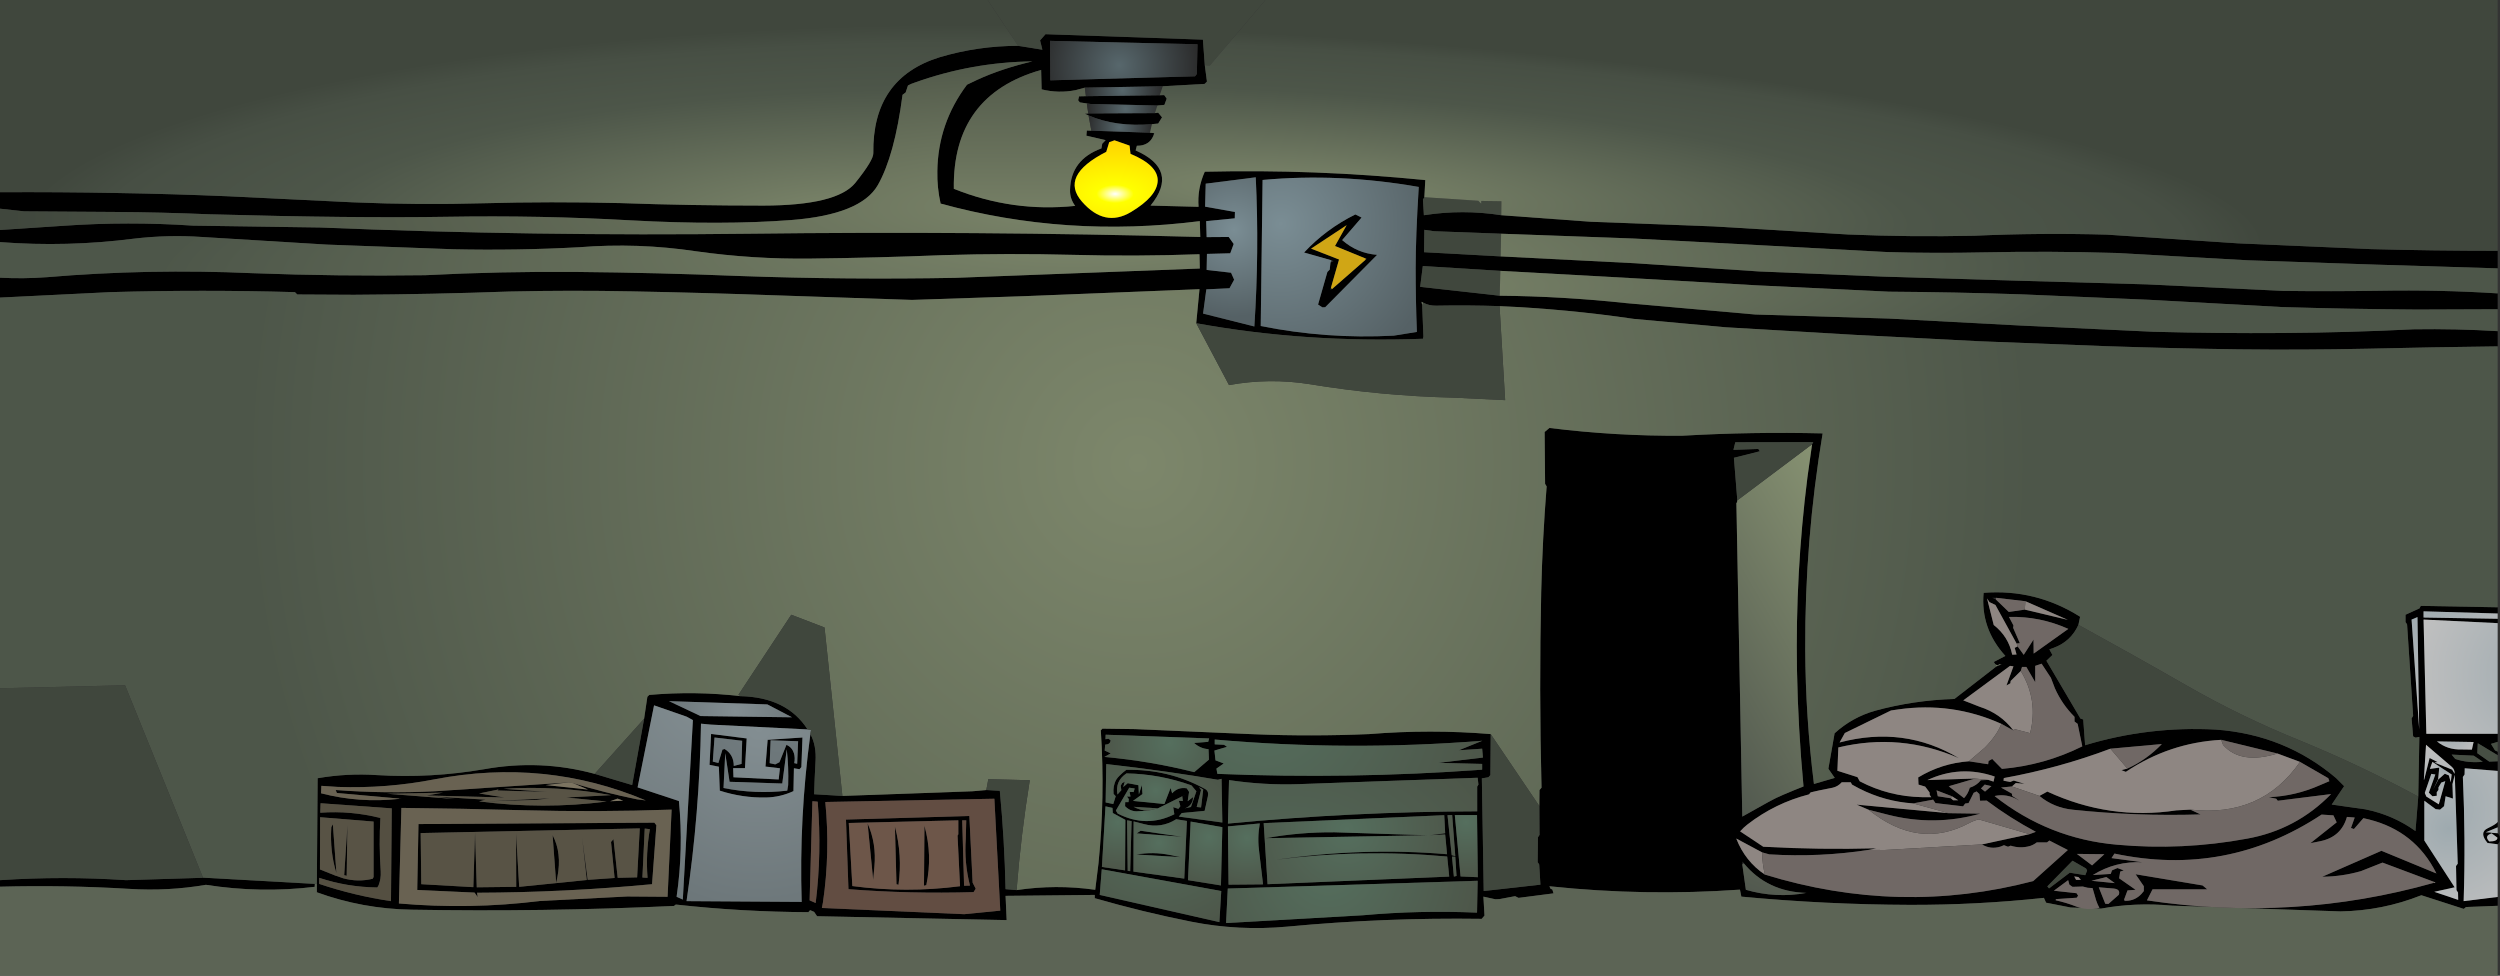
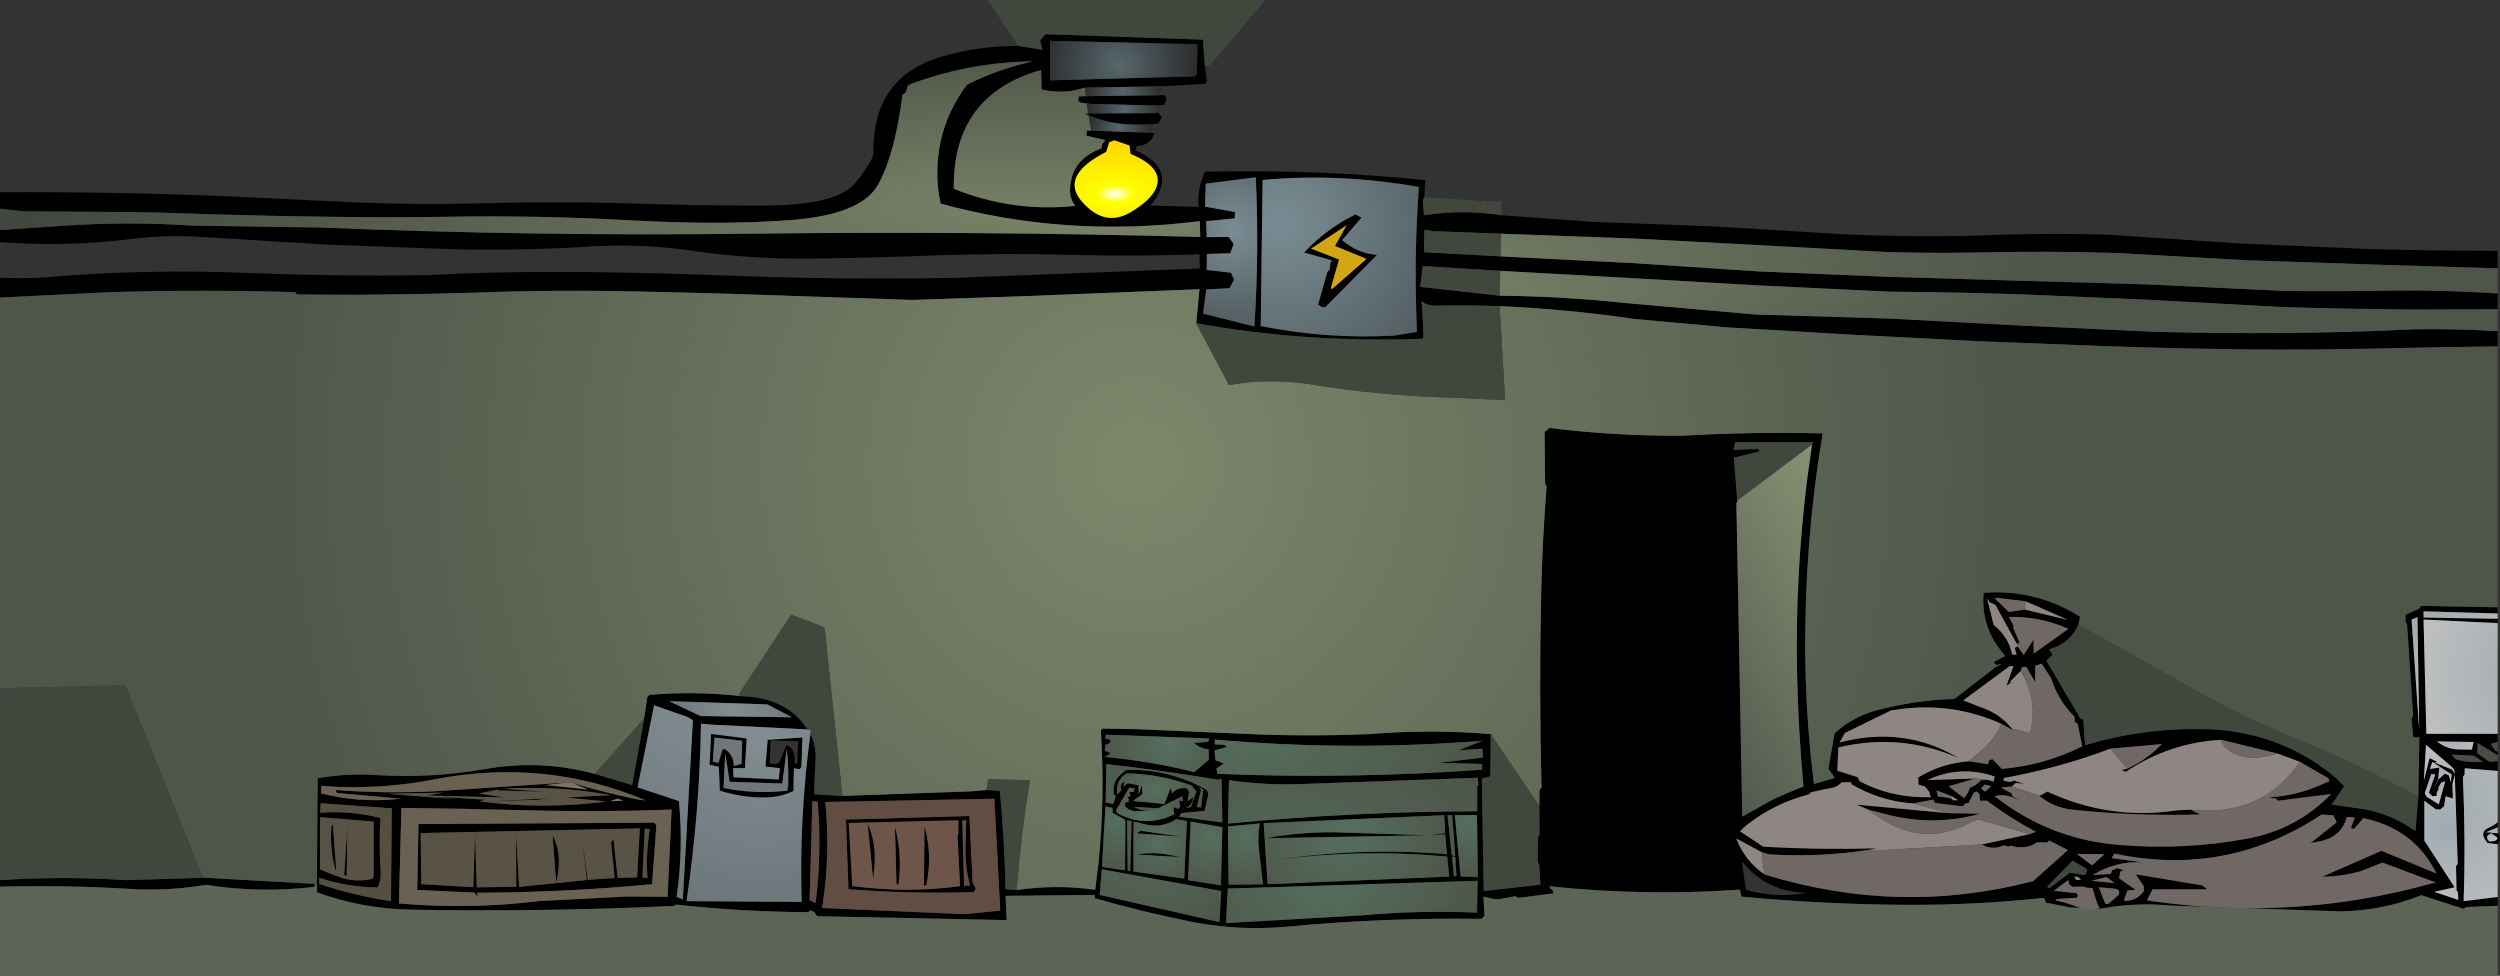
<svg xmlns="http://www.w3.org/2000/svg" height="313.95px" width="804.4px">
  <rect width="100%" height="100%" fill="#333333" stroke="none" />
  <g transform="matrix(1.0, 0.0, 0.0, 1.0, 1.15, -150.0)">
    <path d="M802.5 230.7 L802.5 236.35 763.4 235.15 722.15 233.75 679.85 231.4 Q658.5 230.75 637.2 231.2 621.6 231.55 606.05 231.1 L564.3 228.85 524.55 226.75 481.85 225.2 460.25 224.4 457.15 223.95 457.05 231.15 481.7 232.5 524.9 234.7 564.95 237.35 604.65 239.0 647.45 240.3 689.6 241.5 733.45 243.6 Q748.95 243.8 764.45 243.55 783.5 243.2 802.5 244.4 L802.5 249.5 776.55 249.6 Q754.85 249.45 733.15 248.8 L690.15 246.45 649.1 244.7 Q627.9 244.0 606.65 243.85 L564.0 241.8 524.05 239.5 481.6 237.15 456.65 235.6 455.8 242.3 481.4 245.15 Q501.9 245.35 522.25 247.55 L563.65 251.2 606.55 252.5 649.1 254.75 691.7 256.75 Q712.55 257.3 733.35 257.15 754.6 257.0 775.6 255.95 789.05 255.75 802.5 256.55 L802.5 261.45 Q781.5 261.7 760.6 262.2 739.75 262.65 718.9 262.4 698.0 262.1 676.9 261.4 L635.7 259.8 595.8 257.75 554.05 255.3 524.5 252.6 Q503.1 249.45 481.35 248.5 471.2 248.15 460.95 248.35 458.7 248.4 456.8 247.4 L456.25 247.1 456.45 248.25 456.85 258.3 456.7 259.0 Q418.9 260.4 383.75 254.0 L384.8 243.05 328.3 245.3 292.3 246.5 249.15 245.05 Q225.6 244.2 202.1 243.75 182.5 243.35 162.8 243.8 137.85 244.7 112.75 244.85 L94.5 244.75 93.75 244.0 Q64.0 243.15 34.25 244.0 L-1.15 245.75 -1.15 239.35 Q6.35 239.75 13.8 239.2 46.8 236.4 80.05 237.9 107.85 238.95 135.65 238.55 159.95 237.3 184.4 237.5 210.45 237.75 236.65 238.8 271.4 240.05 306.25 239.4 L384.9 236.4 384.8 231.8 Q364.4 232.55 343.95 232.0 323.15 231.45 302.15 232.1 280.95 232.95 259.85 233.2 241.2 233.45 222.8 230.85 204.05 228.05 185.2 229.55 165.0 230.65 144.7 230.2 L104.0 228.7 63.8 226.25 Q52.9 225.5 41.9 226.8 20.35 229.55 -1.15 227.9 L-1.15 224.0 19.25 222.65 Q40.05 221.2 60.95 222.6 L101.8 223.2 Q170.8 226.05 240.0 225.2 312.55 224.3 385.05 226.25 L384.9 221.15 Q341.9 226.6 301.5 215.5 300.35 210.35 300.45 205.1 300.65 189.7 310.0 177.25 L313.35 175.65 Q321.1 172.1 331.05 169.75 311.5 170.0 293.1 176.6 292.0 176.95 291.0 177.5 L290.25 179.75 289.25 180.5 Q286.7 200.05 281.3 209.55 275.85 219.05 253.45 220.8 231.05 222.5 201.85 220.9 172.6 219.25 142.85 219.75 113.1 220.25 66.25 218.95 50.95 218.3 35.6 218.2 L6.6 218.0 -1.15 217.15 -1.15 211.85 Q17.7 211.75 36.4 212.1 54.35 212.4 72.15 213.15 L112.4 215.1 Q133.5 216.0 154.5 215.4 176.1 214.8 198.5 215.35 220.8 216.15 244.5 216.15 268.15 216.1 274.05 208.85 279.9 201.55 279.85 199.3 279.5 175.1 301.25 168.4 313.55 164.75 326.45 164.75 L334.25 166.0 333.5 163.0 335.25 161.0 385.9 162.75 386.5 170.95 387.2 176.25 386.45 177.0 373.0 177.75 347.9 178.2 344.95 179.0 Q339.45 180.1 334.0 178.75 L333.85 172.5 Q305.3 180.6 305.75 210.75 324.65 218.35 344.8 216.25 343.05 213.9 343.15 211.05 343.4 201.35 353.25 197.75 L353.5 196.25 354.6 195.1 348.4 193.65 348.55 192.0 350.0 192.05 368.85 192.7 370.25 192.85 Q369.25 196.4 365.7 196.85 L364.65 196.9 364.25 198.4 Q378.4 204.65 369.05 216.15 L384.5 216.55 Q384.05 210.7 386.5 205.25 422.0 204.4 457.45 207.95 L457.15 213.45 456.7 214.25 457.0 219.25 Q469.45 217.3 481.9 219.25 L510.65 221.35 550.2 222.85 593.45 225.45 Q613.8 226.3 634.15 225.85 655.4 224.9 676.8 225.5 L718.95 228.3 761.65 230.15 Q782.15 230.7 802.5 230.7 M802.5 345.4 L802.5 347.4 778.65 346.7 778.65 348.7 802.5 349.1 802.5 350.5 778.65 349.35 779.55 386.1 802.5 386.1 802.5 388.7 800.35 389.35 801.65 391.45 802.5 391.85 802.5 393.0 796.1 389.15 795.95 392.35 799.8 395.05 802.5 394.95 802.5 398.05 791.9 397.2 791.85 399.2 791.3 400.0 Q792.2 420.15 791.55 439.95 L802.5 438.6 802.5 441.45 792.3 441.85 791.6 442.45 777.95 438.05 Q765.4 443.05 751.9 443.25 L697.75 441.4 Q685.9 440.3 674.9 442.35 L665.1 442.0 657.2 440.45 656.5 438.9 Q634.95 441.2 613.4 441.15 586.25 441.05 559.15 438.5 L558.7 436.25 Q528.2 438.4 497.75 435.2 L497.4 435.15 497.7 435.9 498.35 436.25 498.7 437.45 487.45 438.9 486.35 438.35 481.3 439.3 480.0 439.35 476.15 438.5 476.5 444.6 475.6 445.65 Q444.3 445.2 413.05 448.15 397.45 449.6 382.1 446.55 366.55 443.45 351.1 439.0 L351.1 437.95 322.4 438.25 322.75 446.05 261.75 444.8 260.8 443.4 259.5 442.85 258.95 443.5 Q237.55 443.4 216.3 441.05 L215.7 441.5 Q173.45 443.45 131.3 442.7 115.5 442.45 100.8 437.1 L100.8 434.4 101.05 400.4 Q110.6 398.75 120.2 399.4 137.45 400.45 154.65 397.5 172.75 394.25 190.2 399.0 L202.25 402.6 206.1 381.25 207.15 374.2 207.75 373.6 Q222.55 372.3 237.15 374.0 252.05 374.35 258.7 384.7 L227.6 383.15 224.4 382.85 Q223.95 411.5 219.75 439.95 L256.8 440.2 Q255.95 413.1 259.6 386.2 261.6 389.95 261.25 395.1 260.95 400.3 260.8 405.55 L269.9 406.1 311.75 404.6 316.2 404.2 320.55 404.45 Q322.05 420.15 322.4 436.1 L325.95 436.4 Q338.6 434.5 351.25 436.3 L352.3 427.8 Q354.45 406.4 353.05 385.0 L353.55 384.45 364.05 384.6 402.35 386.25 Q420.9 387.0 439.45 386.2 459.15 384.6 478.5 386.2 L478.4 399.4 477.75 400.1 475.65 400.45 476.25 436.7 494.5 434.65 494.1 428.15 493.6 427.4 493.7 419.4 494.2 418.65 494.15 409.35 494.2 404.2 494.85 403.45 Q494.05 371.95 494.75 340.4 495.15 323.45 496.5 306.5 L496.0 305.7 495.85 289.0 497.4 287.7 Q518.65 290.35 540.15 290.2 562.7 288.9 585.3 289.45 579.55 323.95 579.7 358.9 579.8 380.65 582.5 402.25 L589.2 400.3 587.15 397.35 589.15 385.95 Q594.8 380.8 602.15 378.7 614.6 375.3 627.7 374.9 L641.25 364.4 641.55 364.3 Q641.75 364.15 642.0 364.1 L642.5 363.9 643.0 363.7 642.4 363.65 641.9 363.9 641.4 364.05 640.85 363.7 640.35 363.0 644.1 361.05 Q636.05 352.2 637.1 340.75 653.9 339.45 668.15 348.45 L667.6 351.05 Q665.2 356.35 659.75 358.4 L658.25 358.95 659.25 360.75 657.3 362.6 668.25 381.2 669.15 381.5 669.75 389.7 669.7 389.8 669.85 389.75 Q690.25 383.6 711.8 384.75 734.0 386.35 750.5 400.35 L753.1 402.95 749.15 408.8 749.05 408.9 749.25 408.9 759.9 410.4 Q768.8 412.2 776.05 417.4 L776.95 406.3 777.3 387.1 776.1 387.35 775.3 386.95 774.8 381.15 775.3 380.35 773.35 350.9 772.85 350.15 772.85 347.8 777.35 345.75 777.75 344.95 802.5 345.4 M802.5 414.45 L802.5 416.2 798.65 417.8 800.65 417.9 800.3 417.95 802.5 418.1 Q803.05 418.6 803.2 419.4 803.4 420.8 802.5 421.65 L799.35 421.25 799.3 421.3 799.25 421.25 799.2 421.25 799.25 421.25 Q796.4 417.85 799.3 416.5 802.2 415.1 802.5 414.45 M-1.15 435.3 L-1.15 433.2 Q19.2 431.85 39.4 433.2 L63.8 432.45 64.15 432.4 100.15 434.4 100.1 435.35 Q82.65 437.45 65.1 434.7 52.9 436.8 40.4 436.0 19.55 434.75 -1.15 435.3 M650.55 343.45 L641.1 342.35 639.85 342.35 Q640.45 342.55 641.05 342.9 L645.2 346.9 650.35 346.15 664.2 349.45 650.55 343.45 M632.35 394.95 L638.55 395.9 638.7 394.85 639.85 394.2 643.0 397.4 Q656.7 396.2 668.85 390.15 L667.35 382.9 666.35 382.15 666.35 380.65 Q662.35 376.65 660.05 371.5 L658.75 368.1 655.75 363.55 653.7 364.25 653.7 369.5 650.85 364.6 649.45 364.6 649.05 365.9 645.8 369.1 645.7 369.85 644.45 370.55 646.7 364.4 645.6 364.25 630.55 375.35 635.8 377.4 Q642.55 379.55 646.7 385.05 L642.8 382.9 Q627.05 375.8 609.7 378.25 L607.3 378.6 592.45 385.85 590.75 388.9 Q611.55 383.4 629.15 393.95 610.3 385.7 590.35 390.5 L590.05 398.0 596.5 400.05 597.25 401.4 Q606.6 406.3 617.3 406.5 L620.25 406.5 619.75 405.75 619.7 404.95 618.3 403.1 616.15 402.45 616.05 400.15 Q623.55 395.6 632.35 394.95 M648.05 358.0 L650.0 360.7 653.15 355.8 653.2 360.3 664.35 352.35 Q655.2 348.25 645.25 348.5 L646.7 351.25 646.6 352.0 648.75 356.95 647.7 357.05 640.9 344.65 639.0 343.75 638.2 342.55 640.35 351.1 Q645.1 354.8 646.3 360.65 L647.7 360.6 647.1 358.45 648.05 358.0 M713.55 388.05 Q696.9 388.95 682.85 398.35 L681.45 397.8 683.35 397.3 Q689.6 394.45 694.45 389.4 L677.9 390.9 Q661.3 397.15 643.6 400.35 L643.5 401.2 645.65 401.6 646.8 401.15 650.25 402.2 647.45 401.95 646.2 403.05 642.7 403.4 646.2 405.35 646.3 406.1 648.55 407.55 648.2 407.4 Q644.6 405.3 640.75 406.1 L640.65 406.15 640.7 406.2 Q658.1 419.9 680.05 421.8 701.05 423.7 721.85 419.85 737.7 417.0 748.9 405.5 L731.75 407.65 731.25 407.0 728.85 406.5 Q737.4 406.15 745.3 402.65 L748.35 401.35 748.0 400.4 738.9 395.15 731.65 392.45 713.55 388.05 M655.05 406.1 L657.6 404.7 Q677.7 414.0 699.1 410.75 L703.6 410.5 706.9 412.05 Q686.3 412.7 665.95 410.55 659.7 409.95 655.05 406.1 M774.8 349.35 L777.25 384.7 776.7 348.55 774.8 349.35 M778.85 400.85 L780.6 393.9 783.15 395.2 782.15 395.35 787.85 397.65 788.65 399.0 Q788.75 397.6 787.7 396.7 L779.45 389.65 778.75 400.85 778.75 401.0 778.85 400.85 M788.85 394.2 Q793.0 395.6 797.7 395.1 L794.8 393.15 787.7 392.8 788.85 394.2 M794.75 388.75 L782.95 388.55 Q786.35 391.3 790.8 391.15 L794.2 391.2 794.75 388.75 M800.55 418.15 Q798.05 418.95 799.8 420.75 802.5 420.75 802.4 419.5 L800.55 418.15 M783.45 400.75 L785.5 398.95 786.8 399.5 787.4 401.7 787.7 399.2 781.5 395.15 780.7 397.4 783.7 397.0 783.35 400.7 781.75 404.0 783.45 400.75 M781.15 399.0 L779.05 405.15 779.55 406.3 783.55 408.8 785.65 401.35 784.35 401.8 783.45 403.35 783.45 404.15 782.9 404.9 782.9 406.05 781.5 406.2 780.35 405.05 782.45 399.2 781.15 399.0 M785.75 406.2 L785.25 409.4 783.95 410.5 782.55 410.35 778.9 407.65 778.9 420.45 788.65 435.5 782.1 436.95 789.8 439.55 789.75 437.2 789.25 436.4 789.1 428.65 789.65 427.9 788.7 399.3 787.95 402.3 788.1 406.95 785.75 406.2 M782.7 430.85 Q775.95 417.45 761.2 413.7 L759.3 413.25 756.25 416.75 755.3 416.4 756.5 413.05 754.0 412.85 Q752.2 419.25 745.5 420.65 L742.25 421.3 750.7 414.6 749.65 412.35 745.85 412.1 Q715.25 432.3 679.2 424.65 L678.25 426.1 688.25 427.45 Q679.55 427.0 672.25 431.55 L678.0 431.2 678.4 430.05 680.15 429.3 682.2 430.05 681.05 430.45 680.7 432.6 686.0 436.3 683.4 436.5 682.3 439.45 682.6 439.95 682.8 439.85 Q685.85 439.85 687.95 437.55 L688.65 436.7 688.65 435.15 686.0 431.3 707.55 434.9 709.05 436.15 691.45 436.15 689.65 439.7 Q736.85 446.75 781.8 434.1 L782.3 434.05 782.75 434.0 782.4 433.9 782.0 433.75 765.45 427.55 758.5 430.3 Q752.4 432.05 746.05 432.1 L765.1 423.75 782.55 430.95 783.05 431.25 782.7 430.85 M651.85 418.4 L653.9 417.65 Q645.55 413.2 638.1 407.6 L635.95 407.65 635.75 405.5 634.85 404.65 633.9 405.1 632.25 408.4 631.15 408.55 630.5 409.45 621.6 408.4 620.85 407.3 614.4 408.5 Q605.35 407.9 597.15 403.75 L594.75 402.45 594.35 401.7 591.45 401.7 Q590.25 403.05 588.55 403.45 L584.3 404.3 581.45 404.95 580.9 405.6 Q570.0 408.4 561.15 415.25 559.85 416.25 558.75 417.5 L566.2 422.45 Q584.45 423.45 602.6 422.95 L600.2 423.45 Q584.25 425.9 568.15 424.9 L565.8 424.25 557.5 419.8 Q560.4 427.2 566.7 431.4 610.05 444.75 653.05 433.5 L664.2 423.5 658.25 420.45 657.5 421.05 654.2 421.05 Q653.25 421.8 652.05 422.2 648.9 423.1 645.8 422.1 L644.95 422.45 643.65 421.95 642.55 422.4 Q639.35 423.4 636.55 421.7 L651.85 418.4 M625.85 411.65 L636.05 411.8 Q621.25 415.95 606.35 412.15 L600.1 410.55 596.25 408.9 625.85 411.65 M666.85 433.1 L668.4 433.1 667.6 432.2 666.25 432.0 666.85 433.1 M660.4 439.7 Q663.75 440.45 666.95 441.7 670.65 443.1 674.35 442.1 673.75 441.05 673.3 439.7 L672.15 435.75 670.6 435.65 669.0 435.25 665.7 435.35 664.7 434.65 664.3 433.2 659.7 436.6 667.0 437.4 667.5 438.2 667.05 438.85 660.4 439.3 659.95 439.65 660.4 439.7 M664.8 430.8 L669.8 431.6 670.4 430.1 670.05 429.45 665.7 426.95 657.6 435.2 658.15 435.85 664.8 430.8 M675.95 424.85 L667.1 424.75 672.0 428.45 675.95 424.85 M677.25 440.85 L680.6 437.9 Q681.2 436.15 679.0 435.9 L674.15 435.5 676.25 440.8 677.25 440.85 M679.3 434.15 L676.6 432.2 671.8 433.4 679.3 434.15 M349.7 183.45 L346.3 182.95 345.75 182.25 346.05 181.0 348.25 180.95 372.0 180.65 373.45 180.6 374.25 181.75 373.5 183.75 371.25 183.95 349.7 183.45 M349.1 187.15 L347.9 186.6 349.0 186.5 370.45 186.4 371.5 186.25 372.75 187.75 371.5 189.75 369.5 189.95 Q357.85 190.9 349.1 187.15 M357.45 195.15 L355.75 195.75 354.8 198.85 Q339.7 206.55 347.0 214.9 354.3 223.25 362.7 218.25 371.15 213.2 371.35 208.2 371.5 203.2 362.6 199.5 L362.3 196.85 357.45 195.15 M336.7 163.15 L336.8 175.85 383.35 174.55 383.95 173.8 384.15 164.25 336.7 163.15 M455.35 210.15 Q429.75 205.65 405.1 207.9 L404.5 254.9 Q425.65 259.15 447.3 258.0 L454.75 256.8 Q454.35 246.65 454.35 236.4 454.35 226.15 455.35 210.15 M427.25 233.75 L418.45 231.25 Q425.55 223.65 434.95 219.0 L436.95 220.0 430.7 227.25 Q435.55 231.5 441.95 232.0 L425.25 248.85 424.35 248.9 422.95 248.0 425.95 237.5 426.7 236.75 426.95 234.5 427.95 234.0 427.25 233.75 M438.15 233.65 L438.7 233.25 438.35 233.2 438.3 233.2 428.4 229.15 432.15 222.45 420.7 230.0 429.7 233.5 427.1 242.55 Q426.95 242.85 426.95 243.25 L427.4 243.0 427.45 243.0 438.15 233.65 M386.95 221.15 L387.1 226.3 394.2 226.25 395.8 228.5 394.7 231.5 387.2 231.7 387.1 236.85 394.95 237.75 395.95 240.0 394.45 242.75 387.0 243.1 385.95 250.9 402.45 255.05 Q404.05 230.85 402.9 207.05 L386.8 209.1 386.6 216.5 396.2 218.2 396.15 220.25 386.95 221.15 M356.2 388.2 Q356.1 389.55 354.45 389.6 L354.3 391.5 356.25 392.4 354.2 393.55 Q369.1 394.9 383.1 398.45 L387.85 394.4 387.7 391.05 Q385.1 390.9 383.05 389.05 L387.6 388.7 387.9 387.6 354.6 386.4 354.55 387.85 355.55 387.7 356.2 388.2 M392.7 389.65 L393.65 390.3 389.6 391.5 389.95 394.65 392.6 395.65 390.25 397.3 390.55 399.0 Q433.15 400.75 475.75 397.65 L475.75 395.8 461.75 395.45 476.0 393.75 475.75 390.9 468.25 391.4 475.8 388.35 Q432.7 391.75 389.7 387.95 L389.7 389.5 392.7 389.65 M581.9 292.95 L582.3 292.25 557.2 292.3 556.6 294.75 564.6 294.45 565.1 295.2 556.75 297.3 557.85 311.0 557.75 311.75 557.55 311.65 557.55 311.75 559.45 412.75 567.85 408.05 Q570.25 406.7 572.8 405.65 575.95 404.3 579.15 403.05 577.4 384.4 577.05 365.65 576.5 334.6 580.4 303.65 L581.9 292.95 M219.8 380.6 L209.3 376.95 204.0 403.35 217.3 407.75 Q218.8 423.25 216.55 438.55 L218.55 439.45 221.8 381.7 219.8 380.6 M231.3 391.2 L232.0 391.0 Q234.95 392.8 234.95 396.45 L237.45 395.8 237.65 388.35 228.75 387.3 228.2 395.05 230.0 395.5 231.3 391.2 M239.1 387.6 L238.55 397.15 234.75 397.15 234.85 400.1 249.4 400.8 249.8 397.2 245.15 396.65 245.85 388.05 257.05 387.3 256.7 396.8 256.1 397.5 254.3 397.2 254.15 404.55 Q249.95 406.5 245.35 406.6 237.7 406.75 230.45 404.4 L230.15 396.7 227.15 396.1 227.65 386.15 239.1 387.6 M224.25 380.4 L253.7 380.8 245.75 376.65 214.1 375.6 224.25 380.4 M249.65 395.25 L251.9 389.65 Q253.7 390.45 254.3 392.35 254.75 393.9 254.4 395.55 L255.35 395.75 255.65 388.5 246.8 388.2 246.5 395.55 248.3 395.95 249.65 395.25 M307.2 413.95 L271.95 414.8 273.1 435.1 Q290.4 437.4 307.75 435.15 L306.95 418.85 307.2 418.45 307.2 413.95 M308.45 413.95 L309.05 435.0 310.95 434.95 Q309.05 427.6 309.6 419.85 L309.75 413.95 308.45 413.95 M296.15 435.0 L296.3 415.7 Q298.95 425.2 296.9 434.8 L296.15 435.0 M287.3 434.5 L286.8 415.95 Q289.25 425.25 287.95 434.7 L287.3 434.5 M320.7 443.0 L318.8 407.0 264.4 408.05 Q266.0 424.3 263.65 440.3 L263.3 442.15 309.1 444.15 320.7 443.0 M312.8 435.95 L312.1 437.05 Q291.6 437.65 271.85 436.1 L271.05 413.7 310.75 412.55 311.8 434.0 312.8 435.95 M260.25 407.8 L259.35 439.7 261.3 440.55 Q263.3 424.35 261.95 407.95 L260.25 407.8 M252.45 402.6 Q252.65 396.85 252.0 391.1 L250.55 402.1 233.6 401.55 232.2 392.35 231.65 403.55 Q241.85 405.6 252.15 404.4 L252.45 402.6 M279.8 433.1 L278.0 414.9 Q280.9 421.45 280.2 428.85 L279.8 433.1 M183.25 402.0 Q193.55 405.1 203.85 407.2 L206.65 407.55 Q174.3 393.9 138.7 400.75 123.3 403.75 107.55 403.2 L102.25 402.85 102.15 405.25 Q114.5 408.45 127.25 407.05 L128.2 407.1 127.3 406.95 107.25 405.15 106.85 404.2 Q122.85 405.4 138.75 404.6 L181.8 401.75 174.4 402.6 188.05 404.05 183.25 402.0 M206.3 416.6 L205.55 432.35 207.2 432.45 Q206.6 424.55 207.95 416.8 L206.3 416.6 M210.05 415.55 L208.65 434.5 Q180.65 437.15 152.35 437.25 L152.55 438.65 151.55 437.2 133.1 436.35 133.5 415.15 209.4 414.7 210.05 415.55 M214.95 410.5 Q191.15 411.35 167.2 410.7 147.6 410.15 128.0 409.95 L127.2 440.7 Q150.0 442.7 172.6 439.9 L200.7 438.45 213.65 438.55 214.95 410.5 M204.7 416.55 L134.2 418.05 134.4 434.5 151.15 435.45 151.7 417.75 152.25 435.5 164.95 435.35 164.9 418.05 165.9 435.35 177.8 434.15 176.65 418.7 Q179.7 424.45 178.2 432.2 L177.8 434.15 187.65 433.15 186.15 419.5 187.95 433.1 196.6 432.5 195.45 420.9 196.25 420.0 197.6 432.45 203.85 432.3 204.7 416.55 M195.35 407.75 L195.1 407.85 195.35 407.8 199.35 407.65 197.55 406.95 195.35 407.75 M171.75 407.35 L154.45 407.9 175.8 406.85 171.75 407.35 M158.9 404.1 L153.0 405.3 161.2 406.6 136.1 405.95 141.35 405.05 123.4 405.4 145.3 407.1 138.75 406.3 155.1 407.3 153.0 407.85 Q173.55 410.55 194.05 407.9 L181.05 406.6 195.45 405.85 Q178.25 402.7 160.85 403.8 L174.85 404.8 158.95 404.35 159.1 404.2 159.45 404.0 159.1 404.05 158.9 404.1 M124.9 410.1 L102.0 408.45 101.9 411.5 Q111.75 410.8 121.25 413.2 120.75 421.65 121.35 430.35 121.5 432.75 120.65 434.9 L120.25 435.55 Q110.6 435.45 101.55 432.45 L101.55 434.4 Q112.85 438.2 124.65 439.95 L124.9 410.1 M105.95 415.2 L107.1 430.95 Q104.95 424.1 105.45 416.15 L105.95 415.2 M101.85 412.95 L101.8 429.75 106.8 431.75 107.0 431.8 109.3 432.6 Q114.05 433.9 118.75 432.75 L119.05 432.2 119.05 414.35 101.85 412.95 M109.6 431.6 L110.65 415.4 110.4 431.8 109.6 431.6 M638.65 400.95 L640.3 401.5 640.65 399.85 Q629.6 396.05 619.0 401.0 L634.4 400.5 626.15 402.9 625.8 402.95 626.0 403.1 630.8 406.8 Q632.1 405.4 632.65 403.45 634.85 402.75 636.2 401.05 L638.65 400.95 M637.55 404.7 L639.6 402.95 637.45 402.45 636.25 403.7 637.55 404.7 M626.9 406.2 L621.95 404.3 622.35 406.2 626.55 406.85 627.3 407.5 628.95 407.5 626.9 406.2 M559.45 428.15 L560.6 436.3 Q570.25 439.1 580.05 437.3 567.55 436.95 559.95 427.8 L559.55 427.2 559.45 428.15 M474.3 400.25 L416.85 402.3 Q405.6 402.7 394.3 401.0 L393.95 415.0 Q434.0 411.15 474.15 411.05 L474.15 403.1 474.55 402.45 474.3 400.25 M466.95 412.25 L468.8 432.0 474.35 432.25 474.1 412.25 466.95 412.25 M458.9 418.75 L463.85 418.1 463.55 412.3 405.45 414.85 406.7 434.5 465.15 432.05 464.5 425.6 Q436.85 423.1 409.35 426.65 423.2 424.6 437.25 424.15 450.8 423.7 464.45 424.85 L463.85 418.5 458.9 418.75 M467.1 425.45 L466.1 412.25 464.6 412.3 465.95 425.15 467.1 425.45 M467.5 431.85 L467.1 425.65 466.05 425.65 466.65 432.05 467.5 431.85 M474.3 433.4 L393.9 435.9 393.35 447.0 437.35 444.5 Q455.65 442.85 474.1 443.65 L474.3 433.4 M428.3 417.8 L458.25 418.75 406.05 419.7 Q417.05 417.7 428.3 417.8 M390.7 400.9 Q374.65 398.15 357.85 396.2 L354.8 395.85 354.6 408.2 357.05 408.7 357.85 406.2 357.15 405.45 Q356.9 402.75 358.05 400.8 358.5 400.1 359.1 399.55 360.1 398.55 361.25 397.7 375.0 397.45 386.65 403.9 387.85 404.6 387.5 406.2 L386.45 410.9 379.1 411.6 378.15 412.75 392.15 414.65 391.9 400.6 390.7 400.9 M386.0 404.0 L384.65 403.3 385.3 404.2 383.9 409.65 385.3 409.8 386.0 404.0 M393.95 415.9 L394.15 434.65 405.25 434.55 404.05 424.5 Q403.35 419.7 404.2 414.95 L393.95 415.9 M376.0 405.25 Q377.9 403.15 380.7 403.65 L381.45 404.8 381.0 407.8 382.75 406.45 382.6 407.55 Q382.0 409.5 380.05 410.1 L382.05 409.65 383.8 404.6 382.2 402.7 Q372.05 399.05 361.3 398.85 357.6 401.3 358.4 405.65 L359.65 404.25 359.45 402.8 359.9 402.0 360.75 401.5 360.25 403.25 361.7 402.0 365.15 402.65 365.3 405.6 366.25 402.6 366.45 405.5 363.4 407.7 373.5 408.7 375.5 403.55 376.0 405.25 M368.2 410.85 L364.5 411.05 Q362.4 411.0 360.85 409.4 L360.9 408.1 361.95 408.1 362.05 407.1 361.45 406.3 362.6 406.3 362.3 404.8 363.6 404.85 363.95 403.7 362.2 403.45 357.9 410.8 358.45 411.75 Q367.65 416.5 376.7 412.0 L376.35 409.7 378.0 410.25 378.65 409.4 378.15 407.65 379.45 407.75 379.25 406.25 380.1 405.8 371.4 410.1 363.6 409.6 Q365.75 410.8 368.2 410.85 M365.85 417.3 L379.25 419.25 364.6 418.15 Q365.25 417.75 365.85 417.3 M377.3 413.6 Q372.45 416.65 366.9 415.15 L363.6 414.3 363.55 430.45 379.9 432.7 380.75 414.15 377.3 413.6 M378.75 425.8 L364.45 424.95 Q369.95 424.0 375.3 425.1 L378.75 425.8 M391.7 434.9 L392.15 416.15 381.95 414.35 381.1 433.2 391.7 434.9 M361.5 413.95 L361.7 430.2 362.5 430.3 362.95 414.2 361.5 413.95 M354.55 409.45 L353.4 428.95 360.85 430.05 360.95 413.8 356.9 411.6 356.8 409.95 354.55 409.45 M352.7 437.95 L391.2 446.7 391.8 436.7 353.35 429.7 352.7 437.95" fill="#000000" fill-rule="evenodd" stroke="none" />
-     <path d="M195.35 407.8 L195.1 407.85 195.35 407.75 195.35 407.8 M158.95 404.35 L158.9 404.1 159.1 404.05 159.1 404.2 158.95 404.35" fill="#9d7868" fill-rule="evenodd" stroke="none" />
+     <path d="M195.35 407.8 M158.95 404.35 L158.9 404.1 159.1 404.05 159.1 404.2 158.95 404.35" fill="#9d7868" fill-rule="evenodd" stroke="none" />
    <path d="M127.25 407.05 Q114.5 408.45 102.15 405.25 L102.25 402.85 107.55 403.2 Q123.3 403.75 138.7 400.75 174.3 393.9 206.65 407.55 L203.85 407.2 Q193.55 405.1 183.25 402.0 L181.8 401.75 138.75 404.6 Q122.85 405.4 106.85 404.2 L107.25 405.15 127.3 406.95 127.25 407.05 M214.95 410.5 L213.65 438.55 200.7 438.45 172.6 439.9 Q150.0 442.7 127.2 440.7 L128.0 409.95 Q147.6 410.15 167.2 410.7 191.15 411.35 214.95 410.5 M210.05 415.55 L209.4 414.7 133.5 415.15 133.1 436.35 151.55 437.2 152.55 438.65 152.35 437.25 Q180.65 437.15 208.65 434.5 L210.05 415.55" fill="#696252" fill-rule="evenodd" stroke="none" />
    <path d="M206.3 416.6 L207.95 416.8 Q206.6 424.55 207.2 432.45 L205.55 432.35 206.3 416.6 M124.9 410.1 L124.65 439.95 Q112.85 438.2 101.55 434.4 L101.55 432.45 Q110.6 435.45 120.25 435.55 L120.65 434.9 Q121.5 432.75 121.35 430.35 120.75 421.65 121.25 413.2 111.75 410.8 101.9 411.5 L102.0 408.45 124.9 410.1" fill="#544f41" fill-rule="evenodd" stroke="none" />
    <path d="M308.45 413.95 L309.75 413.95 309.6 419.85 Q309.05 427.6 310.95 434.95 L309.05 435.0 308.45 413.95 M260.25 407.8 L261.95 407.95 Q263.3 424.35 261.3 440.55 L259.35 439.7 260.25 407.8 M312.8 435.95 L311.8 434.0 310.75 412.55 271.05 413.7 271.85 436.1 Q291.6 437.65 312.1 437.05 L312.8 435.95 M320.7 443.0 L309.1 444.15 263.3 442.15 263.65 440.3 Q266.0 424.3 264.4 408.05 L318.8 407.0 320.7 443.0" fill="#624d42" fill-rule="evenodd" stroke="none" />
    <path d="M356.2 388.2 L355.55 387.7 354.55 387.85 354.6 386.4 387.9 387.6 387.6 388.7 383.05 389.05 Q385.1 390.9 387.7 391.05 L387.85 394.4 383.1 398.45 Q369.1 394.9 354.2 393.55 L356.25 392.4 354.3 391.5 354.45 389.6 Q356.1 389.55 356.2 388.2" fill="url(#gradient0)" fill-rule="evenodd" stroke="none" />
    <path d="M390.7 400.9 L391.9 400.6 392.15 414.65 378.15 412.75 379.1 411.6 386.45 410.9 387.5 406.2 Q387.85 404.6 386.65 403.9 375.0 397.45 361.25 397.7 360.1 398.55 359.1 399.55 358.5 400.1 358.05 400.8 356.9 402.75 357.15 405.45 L357.85 406.2 357.05 408.7 354.6 408.2 354.8 395.85 357.85 396.2 Q374.65 398.15 390.7 400.9" fill="url(#gradient1)" fill-rule="evenodd" stroke="none" />
    <path d="M392.7 389.65 L389.7 389.5 389.7 387.95 Q432.7 391.75 475.8 388.35 L468.25 391.4 475.75 390.9 476.0 393.75 461.75 395.45 475.75 395.8 475.75 397.65 Q433.15 400.75 390.55 399.0 L390.25 397.3 392.6 395.65 389.95 394.65 389.6 391.5 393.65 390.3 392.7 389.65" fill="url(#gradient2)" fill-rule="evenodd" stroke="none" />
    <path d="M219.8 380.6 L221.8 381.7 218.55 439.45 216.55 438.55 Q218.8 423.25 217.3 407.75 L204.0 403.35 209.3 376.95 219.8 380.6" fill="url(#gradient3)" fill-rule="evenodd" stroke="none" />
    <path d="M224.25 380.4 L214.1 375.6 245.75 376.65 253.7 380.8 224.25 380.4" fill="url(#gradient4)" fill-rule="evenodd" stroke="none" />
    <path d="M259.6 386.2 Q255.95 413.1 256.8 440.2 L219.75 439.95 Q223.95 411.5 224.4 382.85 L227.6 383.15 258.7 384.7 259.8 384.85 259.6 386.2 M239.1 387.6 L227.65 386.15 227.15 396.1 230.15 396.7 230.45 404.4 Q237.7 406.75 245.35 406.6 249.95 406.5 254.15 404.55 L254.3 397.2 256.1 397.5 256.7 396.8 257.05 387.3 245.85 388.05 245.15 396.65 249.8 397.2 249.4 400.8 234.85 400.1 234.75 397.15 238.55 397.15 239.1 387.6" fill="url(#gradient5)" fill-rule="evenodd" stroke="none" />
    <path d="M231.3 391.2 L230.0 395.5 228.2 395.05 228.75 387.3 237.65 388.35 237.45 395.8 234.95 396.45 Q234.95 392.8 232.0 391.0 L231.3 391.2" fill="url(#gradient6)" fill-rule="evenodd" stroke="none" />
    <path d="M252.45 402.6 L252.15 404.4 Q241.85 405.6 231.65 403.55 L232.2 392.35 233.6 401.55 250.55 402.1 252.0 391.1 Q252.65 396.85 252.45 402.6" fill="url(#gradient7)" fill-rule="evenodd" stroke="none" />
-     <path d="M249.65 395.25 L248.3 395.95 246.5 395.55 246.8 388.2 255.65 388.5 255.35 395.75 254.4 395.55 Q254.75 393.9 254.3 392.35 253.7 390.45 251.9 389.65 L249.65 395.25" fill="url(#gradient8)" fill-rule="evenodd" stroke="none" />
    <path d="M474.3 400.25 L474.55 402.45 474.15 403.1 474.15 411.05 Q434.0 411.15 393.95 415.0 L394.3 401.0 Q405.6 402.7 416.85 402.3 L474.3 400.25" fill="url(#gradient9)" fill-rule="evenodd" stroke="none" />
    <path d="M466.95 412.25 L474.1 412.25 474.35 432.25 468.8 432.0 466.95 412.25" fill="url(#gradient10)" fill-rule="evenodd" stroke="none" />
    <path d="M467.1 425.45 L465.95 425.15 464.6 412.3 466.1 412.25 467.1 425.45" fill="url(#gradient11)" fill-rule="evenodd" stroke="none" />
    <path d="M458.9 418.75 L463.85 418.5 464.45 424.85 Q450.8 423.7 437.25 424.15 423.2 424.6 409.35 426.65 436.85 423.1 464.5 425.6 L465.15 432.05 406.7 434.5 405.45 414.85 463.55 412.3 463.85 418.1 458.9 418.75 M428.3 417.8 Q417.05 417.7 406.05 419.7 L458.25 418.75 428.3 417.8" fill="url(#gradient12)" fill-rule="evenodd" stroke="none" />
    <path d="M474.3 433.4 L474.1 443.65 Q455.65 442.85 437.35 444.5 L393.35 447.0 393.9 435.9 474.3 433.4" fill="url(#gradient13)" fill-rule="evenodd" stroke="none" />
    <path d="M467.5 431.85 L466.65 432.05 466.05 425.65 467.1 425.65 467.5 431.85" fill="url(#gradient14)" fill-rule="evenodd" stroke="none" />
    <path d="M386.0 404.0 L385.3 409.8 383.9 409.65 385.3 404.2 384.65 403.3 386.0 404.0" fill="url(#gradient15)" fill-rule="evenodd" stroke="none" />
    <path d="M393.95 415.9 L404.2 414.95 Q403.35 419.7 404.05 424.5 L405.25 434.55 394.15 434.65 393.95 415.9" fill="url(#gradient16)" fill-rule="evenodd" stroke="none" />
    <path d="M376.0 405.25 L375.5 403.55 373.5 408.7 363.4 407.7 366.45 405.5 366.25 402.6 365.3 405.6 365.15 402.65 361.7 402.0 360.25 403.25 360.75 401.5 359.9 402.0 359.45 402.8 359.65 404.25 358.4 405.65 Q357.6 401.3 361.3 398.85 372.05 399.05 382.2 402.7 L383.8 404.6 382.05 409.65 380.05 410.1 Q382.0 409.5 382.6 407.55 L382.75 406.45 381.0 407.8 381.45 404.8 380.7 403.65 Q377.9 403.15 376.0 405.25" fill="url(#gradient17)" fill-rule="evenodd" stroke="none" />
    <path d="M371.4 410.1 L380.1 405.8 379.25 406.25 379.45 407.75 378.15 407.65 378.65 409.4 378.0 410.25 376.35 409.7 376.7 412.0 Q367.65 416.5 358.45 411.75 L357.9 410.8 362.2 403.45 363.95 403.7 363.6 404.85 362.3 404.8 362.6 406.3 361.45 406.3 362.05 407.1 361.95 408.1 360.9 408.1 360.85 409.4 Q362.4 411.0 364.5 411.05 L368.2 410.85 371.4 410.1" fill="url(#gradient18)" fill-rule="evenodd" stroke="none" />
    <path d="M371.4 410.1 L368.2 410.85 Q365.75 410.8 363.6 409.6 L371.4 410.1" fill="url(#gradient19)" fill-rule="evenodd" stroke="none" />
    <path d="M378.75 425.8 L375.3 425.1 Q369.95 424.0 364.45 424.95 L378.75 425.8 M377.3 413.6 L380.75 414.15 379.9 432.7 363.55 430.45 363.6 414.3 366.9 415.15 Q372.45 416.65 377.3 413.6 M365.85 417.3 Q365.25 417.75 364.6 418.15 L379.25 419.25 365.85 417.3" fill="url(#gradient20)" fill-rule="evenodd" stroke="none" />
    <path d="M391.7 434.9 L381.1 433.2 381.95 414.35 392.15 416.15 391.7 434.9" fill="url(#gradient21)" fill-rule="evenodd" stroke="none" />
    <path d="M352.7 437.95 L353.35 429.7 391.8 436.7 391.2 446.7 352.7 437.95" fill="url(#gradient22)" fill-rule="evenodd" stroke="none" />
    <path d="M354.55 409.45 L356.8 409.95 356.9 411.6 360.95 413.8 360.85 430.05 353.4 428.95 354.55 409.45" fill="url(#gradient23)" fill-rule="evenodd" stroke="none" />
    <path d="M361.5 413.95 L362.95 414.2 362.5 430.3 361.7 430.2 361.5 413.95" fill="url(#gradient24)" fill-rule="evenodd" stroke="none" />
    <path d="M650.35 346.15 L650.55 343.45 664.2 349.45 650.35 346.15 M649.05 365.9 Q654.75 375.3 652.05 385.9 L646.9 384.55 646.7 385.05 Q642.55 379.55 635.8 377.4 L630.55 375.35 645.6 364.25 646.7 364.4 644.45 370.55 645.7 369.85 645.8 369.1 649.05 365.9 M642.8 382.9 Q641.4 386.55 637.55 390.5 L632.35 394.95 Q623.55 395.6 616.05 400.15 L616.15 402.45 618.3 403.1 619.7 404.95 619.75 405.75 620.25 406.5 617.3 406.5 Q606.6 406.3 597.25 401.4 L596.5 400.05 590.05 398.0 590.35 390.5 Q610.3 385.7 629.15 393.95 611.55 383.4 590.75 388.9 L592.45 385.85 607.3 378.6 609.7 378.25 Q627.05 375.8 642.8 382.9 M647.7 357.05 L648.05 358.0 647.1 358.45 647.7 360.6 646.3 360.65 Q645.1 354.8 640.35 351.1 L638.2 342.55 639.0 343.75 640.9 344.65 647.7 357.05 M713.55 388.05 L714.15 389.7 Q719.9 396.1 731.65 392.45 L738.9 395.15 Q726.5 413.1 703.6 410.5 L699.1 410.75 Q677.7 414.0 657.6 404.7 L655.05 406.1 646.2 403.05 647.45 401.95 650.25 402.2 646.8 401.15 645.65 401.6 643.5 401.2 643.6 400.35 Q661.3 397.15 677.9 390.9 L683.35 397.3 681.45 397.8 682.85 398.35 Q696.9 388.95 713.55 388.05 M682.3 439.45 L682.8 439.85 682.6 439.95 682.3 439.45 M781.8 434.1 L782.0 433.75 782.4 433.9 782.3 434.05 781.8 434.1 M614.4 408.5 L625.85 411.65 596.25 408.9 600.1 410.55 Q616.25 423.55 632.5 414.8 633.9 414.05 635.55 413.65 L651.85 418.4 636.55 421.7 605.2 423.5 600.2 423.45 602.6 422.95 Q584.45 423.45 566.2 422.45 L558.75 417.5 Q559.85 416.25 561.15 415.25 570.0 408.4 580.9 405.6 L581.45 404.95 584.3 404.3 588.55 403.45 Q590.25 403.05 591.45 401.7 L594.35 401.7 594.75 402.45 597.15 403.75 Q605.35 407.9 614.4 408.5 M566.7 431.4 Q560.4 427.2 557.5 419.8 L565.8 424.25 Q565.9 427.95 566.7 431.4 M666.85 433.1 L666.25 432.0 667.6 432.2 668.4 433.1 666.85 433.1 M634.4 400.5 L619.0 401.0 Q629.6 396.05 640.65 399.85 L640.3 401.5 638.65 400.95 634.4 400.5 M626.55 406.85 L626.9 406.2 628.95 407.5 627.3 407.5 626.55 406.85" fill="#8e8682" fill-rule="evenodd" stroke="none" />
    <path d="M778.75 400.85 L779.45 389.65 787.7 396.7 Q788.75 397.6 788.65 399.0 L787.85 397.65 782.15 395.35 783.15 395.2 780.6 393.9 778.85 400.85 778.75 400.85 M785.75 406.2 L788.1 406.95 787.95 402.3 788.7 399.3 789.65 427.9 789.1 428.65 789.25 436.4 789.75 437.2 789.8 439.55 782.1 436.95 788.65 435.5 778.9 420.45 778.9 407.65 782.55 410.35 783.95 410.5 785.25 409.4 785.75 406.2" fill="url(#gradient25)" fill-rule="evenodd" stroke="none" />
    <path d="M783.35 400.7 L783.7 397.0 780.7 397.4 781.5 395.15 787.7 399.2 787.4 401.7 786.8 399.5 785.5 398.95 783.45 400.75 783.35 400.7" fill="url(#gradient26)" fill-rule="evenodd" stroke="none" />
    <path d="M783.35 400.7 L783.45 400.75 781.75 404.0 783.35 400.7" fill="url(#gradient27)" fill-rule="evenodd" stroke="none" />
    <path d="M781.15 399.0 L782.45 399.2 780.35 405.05 781.5 406.2 782.9 406.05 782.9 404.9 783.45 404.15 783.45 403.35 784.35 401.8 785.65 401.35 783.55 408.8 779.55 406.3 779.05 405.15 781.15 399.0" fill="url(#gradient28)" fill-rule="evenodd" stroke="none" />
    <path d="M794.75 388.75 L794.2 391.2 790.8 391.15 Q786.35 391.3 782.95 388.55 L794.75 388.75" fill="url(#gradient29)" fill-rule="evenodd" stroke="none" />
    <path d="M802.5 398.05 L802.5 414.45 Q802.2 415.1 799.3 416.5 796.4 417.85 799.25 421.25 L799.2 421.25 799.25 421.25 799.3 421.3 799.35 421.25 802.5 421.65 802.5 438.6 791.55 439.95 Q792.2 420.15 791.3 400.0 L791.85 399.2 791.9 397.2 802.5 398.05 M802.5 416.2 L802.5 418.1 800.3 417.95 800.65 417.9 798.65 417.8 802.5 416.2" fill="url(#gradient30)" fill-rule="evenodd" stroke="none" />
    <path d="M800.55 418.15 L802.4 419.5 Q802.5 420.75 799.8 420.75 798.05 418.95 800.55 418.15" fill="url(#gradient31)" fill-rule="evenodd" stroke="none" />
    <path d="M802.5 350.5 L802.5 386.1 779.55 386.1 778.65 349.35 802.5 350.5" fill="url(#gradient32)" fill-rule="evenodd" stroke="none" />
    <path d="M774.8 349.35 L776.7 348.55 777.25 384.7 774.8 349.35" fill="url(#gradient33)" fill-rule="evenodd" stroke="none" />
    <path d="M802.5 347.4 L802.5 349.1 778.65 348.7 778.65 346.7 802.5 347.4" fill="url(#gradient34)" fill-rule="evenodd" stroke="none" />
    <path d="M802.5 388.7 L802.5 391.85 801.65 391.45 800.35 389.35 802.5 388.7 M802.5 393.0 L802.5 394.95 799.8 395.05 795.95 392.35 796.1 389.15 802.5 393.0 M788.85 394.2 L787.7 392.8 794.8 393.15 797.7 395.1 Q793.0 395.6 788.85 394.2" fill="#474f44" fill-rule="evenodd" stroke="none" />
    <path d="M438.35 233.2 L438.15 233.65 438.3 233.2 438.35 233.2 M427.1 242.55 L427.45 243.0 427.4 243.0 427.1 242.55" fill="#ffff00" fill-rule="evenodd" stroke="none" />
    <path d="M641.9 363.9 L642.4 363.65 642.5 363.9 642.0 364.1 641.9 363.9" fill="url(#gradient35)" fill-rule="evenodd" stroke="none" />
    <path d="M641.4 364.05 L641.9 363.9 642.0 364.1 Q641.75 364.15 641.55 364.3 L641.4 364.05" fill="url(#gradient36)" fill-rule="evenodd" stroke="none" />
    <path d="M640.85 363.7 L641.4 364.05 641.55 364.3 641.25 364.4 640.85 363.7" fill="url(#gradient37)" fill-rule="evenodd" stroke="none" />
    <path d="M802.5 441.45 L802.5 463.95 -1.15 463.95 -1.15 435.3 Q19.55 434.75 40.4 436.0 52.9 436.8 65.1 434.7 82.65 437.45 100.1 435.35 L100.15 434.4 100.8 434.4 100.8 437.1 Q115.5 442.45 131.3 442.7 173.45 443.45 215.7 441.5 L216.3 441.05 Q237.55 443.4 258.95 443.5 L259.5 442.85 260.8 443.4 261.75 444.8 322.75 446.05 322.4 438.25 351.1 437.95 351.1 439.0 Q366.55 443.45 382.1 446.55 397.45 449.6 413.05 448.15 444.3 445.2 475.6 445.65 L476.5 444.6 476.15 438.5 480.0 439.35 481.3 439.3 486.35 438.35 487.45 438.9 498.7 437.45 498.35 436.25 497.7 435.9 497.4 435.15 497.75 435.2 Q528.2 438.4 558.7 436.25 L559.15 438.5 Q586.25 441.05 613.4 441.15 634.95 441.2 656.5 438.9 L657.2 440.45 665.1 442.0 674.9 442.35 Q685.9 440.3 697.75 441.4 L751.9 443.25 Q765.4 443.05 777.95 438.05 L791.6 442.45 792.3 441.85 802.5 441.45" fill="#5c6455" fill-rule="evenodd" stroke="none" />
-     <path d="M559.95 427.8 Q567.55 436.95 580.05 437.3 570.25 439.1 560.6 436.3 L559.45 428.15 559.95 427.8" fill="url(#gradient38)" fill-rule="evenodd" stroke="none" />
    <path d="M557.85 311.0 L581.9 292.95 580.4 303.65 Q576.5 334.6 577.05 365.65 577.4 384.4 579.15 403.05 575.95 404.3 572.8 405.65 570.25 406.7 567.85 408.05 L559.45 412.75 557.55 311.75 557.75 311.75 557.85 311.0" fill="url(#gradient39)" fill-rule="evenodd" stroke="none" />
    <path d="M350.0 192.05 L348.55 192.0 348.4 193.65 354.6 195.1 353.5 196.25 353.25 197.75 Q343.4 201.35 343.15 211.05 343.05 213.9 344.8 216.25 324.65 218.35 305.75 210.75 305.3 180.6 333.85 172.5 L334.0 178.75 Q339.45 180.1 344.95 179.0 L347.9 178.2 348.25 180.95 346.05 181.0 345.75 182.25 346.3 182.95 349.7 183.45 348.55 183.35 349.0 186.5 347.9 186.6 349.1 187.15 350.0 192.05" fill="url(#gradient40)" fill-rule="evenodd" stroke="none" />
    <path d="M336.7 163.15 L384.15 164.25 383.95 173.8 383.35 174.55 336.8 175.85 336.7 163.15" fill="url(#gradient41)" fill-rule="evenodd" stroke="none" />
    <path d="M347.9 178.2 L373.0 177.75 372.0 180.65 348.25 180.95 347.9 178.2" fill="url(#gradient42)" fill-rule="evenodd" stroke="none" />
    <path d="M349.0 186.5 L348.55 183.35 349.7 183.45 371.25 183.95 370.45 186.4 349.0 186.5" fill="url(#gradient43)" fill-rule="evenodd" stroke="none" />
    <path d="M368.85 192.7 L350.0 192.05 349.1 187.15 Q357.85 190.9 369.5 189.95 L368.85 192.7" fill="url(#gradient44)" fill-rule="evenodd" stroke="none" />
    <path d="M386.95 221.15 L396.15 220.25 396.2 218.2 386.6 216.5 386.8 209.1 402.9 207.05 Q404.05 230.85 402.45 255.05 L385.95 250.9 387.0 243.1 394.45 242.75 395.95 240.0 394.95 237.75 387.1 236.85 387.2 231.7 394.7 231.5 395.8 228.5 394.2 226.25 387.1 226.3 386.95 221.15" fill="url(#gradient45)" fill-rule="evenodd" stroke="none" />
    <path d="M426.95 234.5 L426.7 236.75 425.95 237.5 422.95 248.0 424.35 248.9 425.25 248.85 441.95 232.0 Q435.55 231.5 430.7 227.25 L436.95 220.0 434.95 219.0 Q425.55 223.65 418.45 231.25 L427.25 233.75 426.95 234.5 M455.35 210.15 Q454.35 226.15 454.35 236.4 454.35 246.65 454.75 256.8 L447.3 258.0 Q425.65 259.15 404.5 254.9 L405.1 207.9 Q429.75 205.65 455.35 210.15" fill="url(#gradient46)" fill-rule="evenodd" stroke="none" />
    <path d="M802.5 261.45 L802.5 345.4 777.75 344.95 777.35 345.75 772.85 347.8 772.85 350.15 773.35 350.9 775.3 380.35 774.8 381.15 775.3 386.95 776.1 387.35 777.3 387.1 776.95 406.3 Q758.25 396.2 738.45 388.1 719.85 380.55 702.55 370.65 685.2 360.7 667.6 351.05 L668.15 348.45 Q653.9 339.45 637.1 340.75 636.05 352.2 644.1 361.05 L640.35 363.0 640.85 363.7 641.25 364.4 627.7 374.9 Q614.6 375.3 602.15 378.7 594.8 380.8 589.15 385.95 L587.15 397.35 589.2 400.3 582.5 402.25 Q579.8 380.65 579.7 358.9 579.55 323.95 585.3 289.45 562.7 288.9 540.15 290.2 518.65 290.35 497.4 287.7 L495.85 289.0 496.0 305.7 496.5 306.5 Q495.15 323.45 494.75 340.4 494.05 371.95 494.85 403.45 L494.2 404.2 494.15 409.35 478.5 386.2 Q459.15 384.6 439.45 386.2 420.9 387.0 402.35 386.25 L364.05 384.6 353.55 384.45 353.05 385.0 Q354.45 406.4 352.3 427.8 L351.25 436.3 Q338.6 434.5 325.95 436.4 327.35 418.55 330.2 401.05 L316.85 400.7 316.2 404.2 311.75 404.6 269.9 406.1 264.15 351.9 253.45 347.8 236.45 373.55 237.15 374.0 Q222.55 372.3 207.75 373.6 L207.15 374.2 206.1 381.25 190.2 399.0 Q172.75 394.25 154.65 397.5 137.45 400.45 120.2 399.4 110.6 398.75 101.05 400.4 L100.8 434.4 100.15 434.4 64.15 432.4 63.8 432.45 64.15 432.35 39.1 370.5 -1.15 371.45 -1.15 245.75 34.25 244.0 Q64.0 243.15 93.75 244.0 L94.5 244.75 112.75 244.85 Q137.85 244.7 162.8 243.8 182.5 243.35 202.1 243.75 225.6 244.2 249.15 245.05 L292.3 246.5 328.3 245.3 384.8 243.05 383.75 254.0 394.3 273.9 Q407.25 271.55 420.2 273.6 443.25 277.4 466.55 277.95 L483.15 278.75 481.35 248.5 Q503.1 249.45 524.5 252.6 L554.05 255.3 595.8 257.75 635.7 259.8 676.9 261.4 Q698.0 262.1 718.9 262.4 739.75 262.65 760.6 262.2 781.5 261.7 802.5 261.45 M669.85 389.75 L669.7 389.8 669.75 389.7 669.85 389.75 M456.45 248.25 L456.25 247.1 456.8 247.4 456.45 248.25" fill="url(#gradient47)" fill-rule="evenodd" stroke="none" />
    <path d="M-1.15 224.0 L-1.15 217.15 6.6 218.0 35.6 218.2 Q50.95 218.3 66.25 218.95 113.1 220.25 142.85 219.75 172.6 219.25 201.85 220.9 231.05 222.5 253.45 220.8 275.85 219.05 281.3 209.55 286.7 200.05 289.25 180.5 L290.25 179.75 291.0 177.5 Q292.0 176.95 293.1 176.6 311.5 170.0 331.05 169.75 321.1 172.1 313.35 175.65 L310.0 177.25 Q300.65 189.7 300.45 205.1 300.35 210.35 301.5 215.5 341.9 226.6 384.9 221.15 L385.05 226.25 Q312.55 224.3 240.0 225.2 170.8 226.05 101.8 223.2 L60.95 222.6 Q40.05 221.2 19.25 222.65 L-1.15 224.0" fill="url(#gradient48)" fill-rule="evenodd" stroke="none" />
-     <path d="M-1.15 239.35 L-1.15 227.9 Q20.35 229.55 41.9 226.8 52.9 225.5 63.8 226.25 L104.0 228.7 144.7 230.2 Q165.0 230.65 185.2 229.55 204.05 228.05 222.8 230.85 241.2 233.45 259.85 233.2 280.95 232.95 302.15 232.1 323.15 231.45 343.95 232.0 364.4 232.55 384.8 231.8 L384.9 236.4 306.25 239.4 Q271.4 240.05 236.65 238.8 210.45 237.75 184.4 237.5 159.95 237.3 135.65 238.55 107.85 238.95 80.05 237.9 46.8 236.4 13.8 239.2 6.35 239.75 -1.15 239.35" fill="url(#gradient49)" fill-rule="evenodd" stroke="none" />
    <path d="M-1.15 433.2 L-1.15 371.45 39.1 370.5 64.15 432.35 63.8 432.45 39.4 433.2 Q19.2 431.85 -1.15 433.2 M316.65 150.0 L406.0 150.0 388.1 171.1 386.5 170.95 385.9 162.75 335.25 161.0 333.5 163.0 334.25 166.0 326.45 164.75 316.65 150.0 M481.9 219.25 Q469.45 217.3 457.0 219.25 L456.7 214.25 457.15 213.45 474.5 214.6 475.45 215.55 475.45 214.65 481.95 214.75 481.9 219.25 M481.4 245.15 L455.8 242.3 456.65 235.6 481.6 237.15 481.4 245.15 M481.35 248.5 L483.15 278.75 466.55 277.95 Q443.25 277.4 420.2 273.6 407.25 271.55 394.3 273.9 L383.75 254.0 Q418.9 260.4 456.7 259.0 L456.85 258.3 456.45 248.25 456.8 247.4 Q458.7 248.4 460.95 248.35 471.2 248.15 481.35 248.5 M481.85 225.2 L481.7 232.5 457.05 231.15 457.15 223.95 460.25 224.4 481.85 225.2 M494.15 409.35 L494.2 418.65 493.7 419.4 493.6 427.4 494.1 428.15 494.5 434.65 476.25 436.7 475.65 400.45 477.75 400.1 478.4 399.4 478.5 386.2 494.15 409.35 M325.95 436.4 L322.4 436.1 Q322.05 420.15 320.55 404.45 L316.2 404.2 316.85 400.7 330.2 401.05 Q327.35 418.55 325.95 436.4 M269.9 406.1 L260.8 405.55 Q260.95 400.3 261.25 395.1 261.6 389.95 259.6 386.2 L259.8 384.85 258.7 384.7 Q252.05 374.35 237.15 374.0 L236.45 373.55 253.45 347.8 264.15 351.9 269.9 406.1 M206.1 381.25 L202.25 402.6 190.2 399.0 206.1 381.25 M669.75 389.7 L669.15 381.5 668.25 381.2 657.3 362.6 659.25 360.75 658.25 358.95 659.75 358.4 Q665.2 356.35 667.6 351.05 685.2 360.7 702.55 370.65 719.85 380.55 738.45 388.1 758.25 396.2 776.95 406.3 L776.05 417.4 Q768.8 412.2 759.9 410.4 L749.25 408.9 749.15 408.8 753.1 402.95 750.5 400.35 Q734.0 386.35 711.8 384.75 690.25 383.6 669.85 389.75 L669.75 389.7 M664.8 430.8 L658.15 435.85 657.6 435.2 665.7 426.95 670.05 429.45 670.4 430.1 669.8 431.6 664.8 430.8 M557.85 311.0 L556.75 297.3 565.1 295.2 564.6 294.45 556.6 294.75 557.2 292.3 582.3 292.25 581.9 292.95 557.85 311.0" fill="#40473d" fill-rule="evenodd" stroke="none" />
-     <path d="M-1.15 211.85 L-1.15 150.0 316.65 150.0 326.45 164.75 Q313.55 164.75 301.25 168.4 279.5 175.1 279.85 199.3 279.9 201.55 274.05 208.85 268.15 216.1 244.5 216.15 220.8 216.15 198.5 215.35 176.1 214.8 154.5 215.4 133.5 216.0 112.4 215.1 L72.15 213.15 Q54.35 212.4 36.4 212.1 17.7 211.75 -1.15 211.85" fill="url(#gradient50)" fill-rule="evenodd" stroke="none" />
    <path d="M802.5 236.35 L802.5 244.4 Q783.5 243.2 764.45 243.55 748.95 243.8 733.45 243.6 L689.6 241.5 647.45 240.3 604.65 239.0 564.95 237.35 524.9 234.7 481.7 232.5 481.85 225.2 524.55 226.75 564.3 228.85 606.05 231.1 Q621.6 231.55 637.2 231.2 658.5 230.75 679.85 231.4 L722.15 233.75 763.4 235.15 802.5 236.35" fill="url(#gradient51)" fill-rule="evenodd" stroke="none" />
    <path d="M802.5 249.5 L802.5 256.55 Q789.05 255.75 775.6 255.95 754.6 257.0 733.35 257.15 712.55 257.3 691.7 256.75 L649.1 254.75 606.55 252.5 563.65 251.2 522.25 247.55 Q501.9 245.35 481.4 245.15 L481.6 237.15 524.05 239.5 564.0 241.8 606.65 243.85 Q627.9 244.0 649.1 244.7 L690.15 246.45 733.15 248.8 Q754.85 249.45 776.55 249.6 L802.5 249.5" fill="url(#gradient52)" fill-rule="evenodd" stroke="none" />
    <path d="M181.8 401.75 L183.25 402.0 188.05 404.05 174.4 402.6 181.8 401.75 M195.35 407.75 L197.55 406.95 199.35 407.65 195.35 407.8 195.35 407.75" fill="#7c7461" fill-rule="evenodd" stroke="none" />
-     <path d="M406.0 150.0 L802.5 150.0 802.5 230.7 Q782.15 230.7 761.65 230.15 L718.95 228.3 676.8 225.5 Q655.4 224.9 634.15 225.85 613.8 226.3 593.45 225.45 L550.2 222.85 510.65 221.35 481.9 219.25 481.95 214.75 475.45 214.65 475.45 215.55 474.5 214.6 457.15 213.45 457.45 207.95 Q422.0 204.4 386.5 205.25 384.05 210.7 384.5 216.55 L369.05 216.15 Q378.4 204.65 364.25 198.4 L364.65 196.9 365.7 196.85 Q369.25 196.4 370.25 192.85 L368.85 192.7 369.5 189.95 371.5 189.75 372.75 187.75 371.5 186.25 370.45 186.4 371.25 183.95 373.5 183.75 374.25 181.75 373.45 180.6 372.0 180.65 373.0 177.75 386.45 177.0 387.2 176.25 386.5 170.95 388.1 171.1 406.0 150.0" fill="url(#gradient53)" fill-rule="evenodd" stroke="none" />
    <path d="M357.45 195.15 L362.3 196.85 362.6 199.5 Q371.5 203.2 371.35 208.2 371.15 213.2 362.7 218.25 354.3 223.25 347.0 214.9 339.7 206.55 354.8 198.85 L355.75 195.75 357.45 195.15" fill="url(#gradient54)" fill-rule="evenodd" stroke="none" />
    <path d="M438.3 233.2 L438.15 233.65 427.45 243.0 427.1 242.55 429.7 233.5 420.7 230.0 432.15 222.45 428.4 229.15 438.3 233.2" fill="#d0a615" fill-rule="evenodd" stroke="none" />
    <path d="M650.55 343.45 L650.35 346.15 645.2 346.9 641.05 342.9 641.1 342.35 650.55 343.45 M649.05 365.9 L649.45 364.6 650.85 364.6 653.7 369.5 653.7 364.25 655.75 363.55 658.75 368.1 660.05 371.5 Q662.35 376.65 666.35 380.65 L666.35 382.15 667.35 382.9 668.85 390.15 Q656.7 396.2 643.0 397.4 L639.85 394.2 638.7 394.85 638.55 395.9 632.35 394.95 637.55 390.5 Q641.4 386.55 642.8 382.9 L646.7 385.05 646.9 384.55 652.05 385.9 Q654.75 375.3 649.05 365.9 M647.7 357.05 L648.75 356.95 646.6 352.0 646.7 351.25 645.25 348.5 Q655.2 348.25 664.35 352.35 L653.2 360.3 653.15 355.8 650.0 360.7 648.05 358.0 647.7 357.05 M731.65 392.45 Q719.9 396.1 714.15 389.7 L713.55 388.05 731.65 392.45 M683.35 397.3 L677.9 390.9 694.45 389.4 Q689.6 394.45 683.35 397.3 M646.2 403.05 L655.05 406.1 Q659.7 409.95 665.95 410.55 686.3 412.7 706.9 412.05 L703.6 410.5 Q726.5 413.1 738.9 395.15 L748.0 400.4 748.35 401.35 745.3 402.65 Q737.4 406.15 728.85 406.5 L731.25 407.0 731.75 407.65 748.9 405.5 Q737.7 417.0 721.85 419.85 701.05 423.7 680.05 421.8 658.1 419.9 640.7 406.2 L640.75 406.1 Q644.6 405.3 648.2 407.4 L648.55 407.55 646.3 406.1 646.2 405.35 642.7 403.4 646.2 403.05 M782.7 430.85 L782.55 430.95 765.1 423.75 746.05 432.1 Q752.4 432.05 758.5 430.3 L765.45 427.55 782.0 433.75 781.8 434.1 Q736.85 446.75 689.65 439.7 L691.45 436.15 709.05 436.15 707.55 434.9 686.0 431.3 688.65 435.15 688.65 436.7 687.95 437.55 Q685.85 439.85 682.8 439.85 L682.3 439.45 683.4 436.5 686.0 436.3 680.7 432.6 681.05 430.45 682.2 430.05 680.15 429.3 678.4 430.05 678.0 431.2 672.25 431.55 Q679.55 427.0 688.25 427.45 L678.25 426.1 679.2 424.65 Q715.25 432.3 745.85 412.1 L749.65 412.35 750.7 414.6 742.25 421.3 745.5 420.65 Q752.2 419.25 754.0 412.85 L756.5 413.05 755.3 416.4 756.25 416.75 759.3 413.25 761.2 413.7 Q775.95 417.45 782.7 430.85 M614.4 408.5 L620.85 407.3 621.6 408.4 630.5 409.45 631.15 408.55 632.25 408.4 633.9 405.1 634.85 404.65 635.75 405.5 635.95 407.65 638.1 407.6 Q645.55 413.2 653.9 417.65 L651.85 418.4 635.55 413.65 Q633.9 414.05 632.5 414.8 616.25 423.55 600.1 410.55 L606.35 412.15 Q621.25 415.95 636.05 411.8 L625.85 411.65 614.4 408.5 M636.55 421.7 Q639.35 423.4 642.55 422.4 L643.65 421.95 644.95 422.45 645.8 422.1 Q648.9 423.1 652.05 422.2 653.25 421.8 654.2 421.05 L657.5 421.05 658.25 420.45 664.2 423.5 653.05 433.5 Q610.05 444.75 566.7 431.4 565.9 427.95 565.8 424.25 L568.15 424.9 Q584.25 425.9 600.2 423.45 L605.2 423.5 636.55 421.7 M660.4 439.3 L667.05 438.85 667.5 438.2 667.0 437.4 659.7 436.6 664.3 433.2 664.7 434.65 665.7 435.35 669.0 435.25 670.6 435.65 672.15 435.75 673.3 439.7 Q673.75 441.05 674.35 442.1 670.65 443.1 666.95 441.7 663.75 440.45 660.4 439.7 L660.4 439.3 M677.25 440.85 L676.25 440.8 674.15 435.5 679.0 435.9 Q681.2 436.15 680.6 437.9 L677.25 440.85 M675.95 424.85 L672.0 428.45 667.1 424.75 675.95 424.85 M679.3 434.15 L671.8 433.4 676.6 432.2 679.3 434.15 M634.4 400.5 L638.65 400.95 636.2 401.05 Q634.85 402.75 632.65 403.45 632.1 405.4 630.8 406.8 L626.0 403.1 626.15 402.9 634.4 400.5 M626.55 406.85 L622.35 406.2 621.95 404.3 626.9 406.2 626.55 406.85 M637.55 404.7 L636.25 403.7 637.45 402.45 639.6 402.95 637.55 404.7" fill="#706865" fill-rule="evenodd" stroke="none" />
    <path d="M204.7 416.55 L203.85 432.3 197.6 432.45 196.25 420.0 195.45 420.9 196.6 432.5 187.95 433.1 186.15 419.5 187.65 433.15 177.8 434.15 178.2 432.2 Q179.7 424.45 176.65 418.7 L177.8 434.15 165.9 435.35 164.9 418.05 164.95 435.35 152.25 435.5 151.7 417.75 151.15 435.45 134.4 434.5 134.2 418.05 204.7 416.55 M158.95 404.35 L174.85 404.8 160.85 403.8 Q178.25 402.7 195.45 405.85 L181.05 406.6 194.05 407.9 Q173.55 410.55 153.0 407.85 L155.1 407.3 138.75 406.3 145.3 407.1 123.4 405.4 141.35 405.05 136.1 405.95 161.2 406.6 153.0 405.3 158.9 404.1 158.95 404.35 M171.75 407.35 L175.8 406.85 154.45 407.9 171.75 407.35 M101.85 412.95 L119.05 414.35 119.05 432.2 118.75 432.75 Q114.05 433.9 109.3 432.6 L107.0 431.8 106.8 431.75 101.8 429.75 101.85 412.95 M105.95 415.2 L105.45 416.15 Q104.95 424.1 107.1 430.95 L105.95 415.2 M109.6 431.6 L110.4 431.8 110.65 415.4 109.6 431.6" fill="#585345" fill-rule="evenodd" stroke="none" />
    <path d="M307.2 413.95 L307.2 418.45 306.95 418.85 307.75 435.15 Q290.4 437.4 273.1 435.1 L271.95 414.8 307.2 413.95 M287.3 434.5 L287.95 434.7 Q289.25 425.25 286.8 415.95 L287.3 434.5 M296.15 435.0 L296.9 434.8 Q298.95 425.2 296.3 415.7 L296.15 435.0 M279.8 433.1 L280.2 428.85 Q280.9 421.45 278.0 414.9 L279.8 433.1" fill="#6d5649" fill-rule="evenodd" stroke="none" />
  </g>
  <defs>
    <radialGradient cx="0" cy="0" gradientTransform="matrix(0.026, 0.0, 0.0, 0.026, 375.15, 388.95)" gradientUnits="userSpaceOnUse" id="gradient0" r="819.2" spreadMethod="pad">
      <stop offset="0.0" stop-color="#556f5e" />
      <stop offset="1.0" stop-color="#4d5649" />
    </radialGradient>
    <radialGradient cx="0" cy="0" gradientTransform="matrix(0.054, 0.0, 0.0, 0.054, 361.5, 432.75)" gradientUnits="userSpaceOnUse" id="gradient1" r="819.2" spreadMethod="pad">
      <stop offset="0.0" stop-color="#556f5e" />
      <stop offset="1.0" stop-color="#4d5649" />
    </radialGradient>
    <radialGradient cx="0" cy="0" gradientTransform="matrix(0.091, 0.0, 0.0, 0.091, 405.05, 374.0)" gradientUnits="userSpaceOnUse" id="gradient2" r="819.2" spreadMethod="pad">
      <stop offset="0.0" stop-color="#556f5e" />
      <stop offset="1.0" stop-color="#4d5649" />
    </radialGradient>
    <radialGradient cx="0" cy="0" gradientTransform="matrix(0.083, 0.0, 0.0, 0.083, 227.4, 372.45)" gradientUnits="userSpaceOnUse" id="gradient3" r="819.2" spreadMethod="pad">
      <stop offset="0.0" stop-color="#838e92" />
      <stop offset="1.0" stop-color="#6c7679" />
    </radialGradient>
    <radialGradient cx="0" cy="0" gradientTransform="matrix(0.027, 0.0, 0.0, 0.027, 235.4, 378.85)" gradientUnits="userSpaceOnUse" id="gradient4" r="819.2" spreadMethod="pad">
      <stop offset="0.0" stop-color="#838e92" />
      <stop offset="1.0" stop-color="#6c7679" />
    </radialGradient>
    <radialGradient cx="0" cy="0" gradientTransform="matrix(0.074, 0.0, 0.0, 0.074, 243.1, 384.3)" gradientUnits="userSpaceOnUse" id="gradient5" r="819.2" spreadMethod="pad">
      <stop offset="0.0" stop-color="#838e92" />
      <stop offset="1.0" stop-color="#6c7679" />
    </radialGradient>
    <radialGradient cx="0" cy="0" gradientTransform="matrix(0.077, 0.0, 0.0, 0.077, 273.3, 350.5)" gradientUnits="userSpaceOnUse" id="gradient6" r="819.2" spreadMethod="pad">
      <stop offset="0.0" stop-color="#838e92" />
      <stop offset="1.0" stop-color="#6c7679" />
    </radialGradient>
    <radialGradient cx="0" cy="0" gradientTransform="matrix(0.101, 0.0, 0.0, 0.101, 271.75, 331.2)" gradientUnits="userSpaceOnUse" id="gradient7" r="819.2" spreadMethod="pad">
      <stop offset="0.0" stop-color="#838e92" />
      <stop offset="1.0" stop-color="#6c7679" />
    </radialGradient>
    <radialGradient cx="0" cy="0" gradientTransform="matrix(0.086, 0.0, 0.0, 0.086, 256.5, 326.3)" gradientUnits="userSpaceOnUse" id="gradient8" r="819.2" spreadMethod="pad">
      <stop offset="0.0" stop-color="#838e92" />
      <stop offset="1.0" stop-color="#6c7679" />
    </radialGradient>
    <radialGradient cx="0" cy="0" gradientTransform="matrix(0.103, 0.0, 0.0, 0.103, 412.55, 458.3)" gradientUnits="userSpaceOnUse" id="gradient9" r="819.2" spreadMethod="pad">
      <stop offset="0.0" stop-color="#556f5e" />
      <stop offset="1.0" stop-color="#4d5649" />
    </radialGradient>
    <radialGradient cx="0" cy="0" gradientTransform="matrix(0.022, 0.0, 0.0, 0.022, 470.55, 414.45)" gradientUnits="userSpaceOnUse" id="gradient10" r="819.2" spreadMethod="pad">
      <stop offset="0.0" stop-color="#556f5e" />
      <stop offset="1.0" stop-color="#4d5649" />
    </radialGradient>
    <radialGradient cx="0" cy="0" gradientTransform="matrix(0.123, 0.0, 0.0, 0.123, 477.25, 325.25)" gradientUnits="userSpaceOnUse" id="gradient11" r="819.2" spreadMethod="pad">
      <stop offset="0.0" stop-color="#556f5e" />
      <stop offset="1.0" stop-color="#4d5649" />
    </radialGradient>
    <radialGradient cx="0" cy="0" gradientTransform="matrix(0.044, 0.0, 0.0, 0.044, 432.15, 416.8)" gradientUnits="userSpaceOnUse" id="gradient12" r="819.2" spreadMethod="pad">
      <stop offset="0.0" stop-color="#556f5e" />
      <stop offset="1.0" stop-color="#4d5649" />
    </radialGradient>
    <radialGradient cx="0" cy="0" gradientTransform="matrix(0.061, 0.0, 0.0, 0.061, 426.2, 428.9)" gradientUnits="userSpaceOnUse" id="gradient13" r="819.2" spreadMethod="pad">
      <stop offset="0.0" stop-color="#556f5e" />
      <stop offset="1.0" stop-color="#4d5649" />
    </radialGradient>
    <radialGradient cx="0" cy="0" gradientTransform="matrix(0.047, 0.0, 0.0, 0.047, 484.2, 397.95)" gradientUnits="userSpaceOnUse" id="gradient14" r="819.2" spreadMethod="pad">
      <stop offset="0.0" stop-color="#556f5e" />
      <stop offset="1.0" stop-color="#4d5649" />
    </radialGradient>
    <radialGradient cx="0" cy="0" gradientTransform="matrix(0.098, 0.0, 0.0, 0.098, 398.6, 330.65)" gradientUnits="userSpaceOnUse" id="gradient15" r="819.2" spreadMethod="pad">
      <stop offset="0.0" stop-color="#556f5e" />
      <stop offset="1.0" stop-color="#4d5649" />
    </radialGradient>
    <radialGradient cx="0" cy="0" gradientTransform="matrix(0.02, 0.0, 0.0, 0.02, 400.15, 419.6)" gradientUnits="userSpaceOnUse" id="gradient16" r="819.2" spreadMethod="pad">
      <stop offset="0.0" stop-color="#556f5e" />
      <stop offset="1.0" stop-color="#4d5649" />
    </radialGradient>
    <radialGradient cx="0" cy="0" gradientTransform="matrix(0.017, 0.0, 0.0, 0.017, 370.75, 404.4)" gradientUnits="userSpaceOnUse" id="gradient17" r="819.2" spreadMethod="pad">
      <stop offset="0.0" stop-color="#556f5e" />
      <stop offset="1.0" stop-color="#4d5649" />
    </radialGradient>
    <radialGradient cx="0" cy="0" gradientTransform="matrix(0.019, 0.0, 0.0, 0.019, 366.9, 412.65)" gradientUnits="userSpaceOnUse" id="gradient18" r="819.2" spreadMethod="pad">
      <stop offset="0.0" stop-color="#556f5e" />
      <stop offset="1.0" stop-color="#4d5649" />
    </radialGradient>
    <radialGradient cx="0" cy="0" gradientTransform="matrix(0.011, 0.0, 0.0, 0.011, 370.5, 403.35)" gradientUnits="userSpaceOnUse" id="gradient19" r="819.2" spreadMethod="pad">
      <stop offset="0.0" stop-color="#556f5e" />
      <stop offset="1.0" stop-color="#4d5649" />
    </radialGradient>
    <radialGradient cx="0" cy="0" gradientTransform="matrix(0.018, 0.0, 0.0, 0.018, 371.8, 421.15)" gradientUnits="userSpaceOnUse" id="gradient20" r="819.2" spreadMethod="pad">
      <stop offset="0.0" stop-color="#556f5e" />
      <stop offset="1.0" stop-color="#4d5649" />
    </radialGradient>
    <radialGradient cx="0" cy="0" gradientTransform="matrix(0.02, 0.0, 0.0, 0.02, 387.8, 419.35)" gradientUnits="userSpaceOnUse" id="gradient21" r="819.2" spreadMethod="pad">
      <stop offset="0.0" stop-color="#556f5e" />
      <stop offset="1.0" stop-color="#4d5649" />
    </radialGradient>
    <radialGradient cx="0" cy="0" gradientTransform="matrix(0.049, 0.0, 0.0, 0.049, 371.05, 412.15)" gradientUnits="userSpaceOnUse" id="gradient22" r="819.2" spreadMethod="pad">
      <stop offset="0.0" stop-color="#556f5e" />
      <stop offset="1.0" stop-color="#4d5649" />
    </radialGradient>
    <radialGradient cx="0" cy="0" gradientTransform="matrix(0.019, 0.0, 0.0, 0.019, 358.65, 414.45)" gradientUnits="userSpaceOnUse" id="gradient23" r="819.2" spreadMethod="pad">
      <stop offset="0.0" stop-color="#556f5e" />
      <stop offset="1.0" stop-color="#4d5649" />
    </radialGradient>
    <radialGradient cx="0" cy="0" gradientTransform="matrix(0.063, 0.0, 0.0, 0.063, 327.95, 391.75)" gradientUnits="userSpaceOnUse" id="gradient24" r="819.2" spreadMethod="pad">
      <stop offset="0.0" stop-color="#556f5e" />
      <stop offset="1.0" stop-color="#4d5649" />
    </radialGradient>
    <radialGradient cx="0" cy="0" gradientTransform="matrix(0.034, 0.0, 0.0, 0.034, 786.75, 416.55)" gradientUnits="userSpaceOnUse" id="gradient25" r="819.2" spreadMethod="pad">
      <stop offset="0.0" stop-color="#9eaaaf" />
      <stop offset="1.0" stop-color="#c0c0c0" />
    </radialGradient>
    <radialGradient cx="0" cy="0" gradientTransform="matrix(0.006, 0.0, 0.0, 0.006, 785.2, 397.45)" gradientUnits="userSpaceOnUse" id="gradient26" r="819.2" spreadMethod="pad">
      <stop offset="0.0" stop-color="#9eaaaf" />
      <stop offset="1.0" stop-color="#c0c0c0" />
    </radialGradient>
    <radialGradient cx="0" cy="0" gradientTransform="matrix(0.004, 0.0, 0.0, 0.004, 783.35, 400.7)" gradientUnits="userSpaceOnUse" id="gradient27" r="819.2" spreadMethod="pad">
      <stop offset="0.0" stop-color="#9eaaaf" />
      <stop offset="1.0" stop-color="#c0c0c0" />
    </radialGradient>
    <radialGradient cx="0" cy="0" gradientTransform="matrix(0.013, 0.0, 0.0, 0.013, 783.95, 398.95)" gradientUnits="userSpaceOnUse" id="gradient28" r="819.2" spreadMethod="pad">
      <stop offset="0.0" stop-color="#9eaaaf" />
      <stop offset="1.0" stop-color="#c0c0c0" />
    </radialGradient>
    <radialGradient cx="0" cy="0" gradientTransform="matrix(0.011, 0.0, 0.0, 0.011, 787.55, 385.9)" gradientUnits="userSpaceOnUse" id="gradient29" r="819.2" spreadMethod="pad">
      <stop offset="0.0" stop-color="#9eaaaf" />
      <stop offset="1.0" stop-color="#c0c0c0" />
    </radialGradient>
    <radialGradient cx="0" cy="0" gradientTransform="matrix(0.051, 0.0, 0.0, 0.051, 784.35, 410.45)" gradientUnits="userSpaceOnUse" id="gradient30" r="819.2" spreadMethod="pad">
      <stop offset="0.0" stop-color="#9eaaaf" />
      <stop offset="1.0" stop-color="#c0c0c0" />
    </radialGradient>
    <radialGradient cx="0" cy="0" gradientTransform="matrix(0.006, 0.0, 0.0, 0.006, 799.9, 416.25)" gradientUnits="userSpaceOnUse" id="gradient31" r="819.2" spreadMethod="pad">
      <stop offset="0.0" stop-color="#9eaaaf" />
      <stop offset="1.0" stop-color="#c0c0c0" />
    </radialGradient>
    <radialGradient cx="0" cy="0" gradientTransform="matrix(0.052, 0.0, 0.0, 0.052, 817.05, 367.0)" gradientUnits="userSpaceOnUse" id="gradient32" r="819.2" spreadMethod="pad">
      <stop offset="0.0" stop-color="#9eaaaf" />
      <stop offset="1.0" stop-color="#c0c0c0" />
    </radialGradient>
    <radialGradient cx="0" cy="0" gradientTransform="matrix(0.046, 0.0, 0.0, 0.046, 778.65, 346.7)" gradientUnits="userSpaceOnUse" id="gradient33" r="819.2" spreadMethod="pad">
      <stop offset="0.0" stop-color="#9eaaaf" />
      <stop offset="1.0" stop-color="#c0c0c0" />
    </radialGradient>
    <radialGradient cx="0" cy="0" gradientTransform="matrix(0.041, 0.0, 0.0, 0.041, 782.25, 343.4)" gradientUnits="userSpaceOnUse" id="gradient34" r="819.2" spreadMethod="pad">
      <stop offset="0.0" stop-color="#9eaaaf" />
      <stop offset="1.0" stop-color="#c0c0c0" />
    </radialGradient>
    <linearGradient gradientTransform="matrix(0.0, 0.119, -0.51, 0.0, 397.0, 340.15)" gradientUnits="userSpaceOnUse" id="gradient35" spreadMethod="pad" x1="-819.2" x2="819.2">
      <stop offset="0.0" stop-color="#879272" />
      <stop offset="1.0" stop-color="#5e675a" />
    </linearGradient>
    <linearGradient gradientTransform="matrix(0.51, 0.0, 0.0, 0.119, 396.95, 340.15)" gradientUnits="userSpaceOnUse" id="gradient36" spreadMethod="pad" x1="-819.2" x2="819.2">
      <stop offset="0.0" stop-color="#879272" />
      <stop offset="1.0" stop-color="#5e675a" />
    </linearGradient>
    <linearGradient gradientTransform="matrix(-0.296, -0.296, 0.307, -0.307, 379.3, 329.2)" gradientUnits="userSpaceOnUse" id="gradient37" spreadMethod="pad" x1="-819.2" x2="819.2">
      <stop offset="0.0" stop-color="#879272" />
      <stop offset="1.0" stop-color="#5e675a" />
    </linearGradient>
    <radialGradient cx="0" cy="0" gradientTransform="matrix(0.093, 0.0, 0.0, 0.093, 590.95, 366.0)" gradientUnits="userSpaceOnUse" id="gradient38" r="819.2" spreadMethod="pad">
      <stop offset="0.0" stop-color="#879272" />
      <stop offset="1.0" stop-color="#52594f" />
    </radialGradient>
    <linearGradient gradientTransform="matrix(-0.042, 0.024, -0.033, -0.057, 568.1, 347.75)" gradientUnits="userSpaceOnUse" id="gradient39" spreadMethod="pad" x1="-819.2" x2="819.2">
      <stop offset="0.0" stop-color="#879272" />
      <stop offset="1.0" stop-color="#52594f" />
    </linearGradient>
    <linearGradient gradientTransform="matrix(0.0, -0.049, 0.03, 0.0, 332.15, 187.55)" gradientUnits="userSpaceOnUse" id="gradient40" spreadMethod="pad" x1="-819.2" x2="819.2">
      <stop offset="0.0" stop-color="#7d876b" />
      <stop offset="1.0" stop-color="#40473d" />
    </linearGradient>
    <radialGradient cx="0" cy="0" gradientTransform="matrix(0.032, 0.0, 0.0, 0.032, 359.0, 171.0)" gradientUnits="userSpaceOnUse" id="gradient41" r="819.2" spreadMethod="pad">
      <stop offset="0.0" stop-color="#57676c" />
      <stop offset="1.0" stop-color="#2a2a2a" />
    </radialGradient>
    <radialGradient cx="0" cy="0" gradientTransform="matrix(0.016, 0.0, 0.0, 0.016, 360.0, 179.0)" gradientUnits="userSpaceOnUse" id="gradient42" r="819.2" spreadMethod="pad">
      <stop offset="0.0" stop-color="#57676c" />
      <stop offset="1.0" stop-color="#2a2a2a" />
    </radialGradient>
    <radialGradient cx="0" cy="0" gradientTransform="matrix(0.015, 0.0, 0.0, 0.015, 361.0, 185.0)" gradientUnits="userSpaceOnUse" id="gradient43" r="819.2" spreadMethod="pad">
      <stop offset="0.0" stop-color="#57676c" />
      <stop offset="1.0" stop-color="#2a2a2a" />
    </radialGradient>
    <radialGradient cx="0" cy="0" gradientTransform="matrix(0.013, 0.0, 0.0, 0.013, 359.0, 191.0)" gradientUnits="userSpaceOnUse" id="gradient44" r="819.2" spreadMethod="pad">
      <stop offset="0.0" stop-color="#57676c" />
      <stop offset="1.0" stop-color="#2a2a2a" />
    </radialGradient>
    <radialGradient cx="0" cy="0" gradientTransform="matrix(0.034, 0.0, 0.0, 0.034, 395.95, 224.0)" gradientUnits="userSpaceOnUse" id="gradient45" r="819.2" spreadMethod="pad">
      <stop offset="0.0" stop-color="#7a8d94" />
      <stop offset="1.0" stop-color="#556165" />
    </radialGradient>
    <radialGradient cx="0" cy="0" gradientTransform="matrix(0.064, 0.0, 0.0, 0.064, 410.95, 222.0)" gradientUnits="userSpaceOnUse" id="gradient46" r="819.2" spreadMethod="pad">
      <stop offset="0.0" stop-color="#7a8d94" />
      <stop offset="1.0" stop-color="#556165" />
    </radialGradient>
    <radialGradient cx="0" cy="0" gradientTransform="matrix(0.351, 0.004, -0.004, 0.351, 365.0, 299.0)" gradientUnits="userSpaceOnUse" id="gradient47" r="819.2" spreadMethod="pad">
      <stop offset="0.0" stop-color="#7d876b" />
      <stop offset="1.0" stop-color="#4d5649" />
    </radialGradient>
    <radialGradient cx="0" cy="0" gradientTransform="matrix(-9.0E-4, -0.08, 0.43, -0.005, 354.0, 216.0)" gradientUnits="userSpaceOnUse" id="gradient48" r="819.2" spreadMethod="pad">
      <stop offset="0.0" stop-color="#7d876b" />
      <stop offset="1.0" stop-color="#40473d" />
    </radialGradient>
    <radialGradient cx="0" cy="0" gradientTransform="matrix(-0.003, -0.065, 0.383, -0.02, 362.0, 225.0)" gradientUnits="userSpaceOnUse" id="gradient49" r="819.2" spreadMethod="pad">
      <stop offset="0.0" stop-color="#7d876b" />
      <stop offset="1.0" stop-color="#4d5649" />
    </radialGradient>
    <radialGradient cx="0" cy="0" gradientTransform="matrix(-0.002, -0.074, 0.333, -0.009, 277.0, 219.0)" gradientUnits="userSpaceOnUse" id="gradient50" r="819.2" spreadMethod="pad">
      <stop offset="0.0" stop-color="#7d876b" />
      <stop offset="0.659" stop-color="#4d5649" />
      <stop offset="0.902" stop-color="#474f44" />
      <stop offset="1.0" stop-color="#40473d" />
    </radialGradient>
    <radialGradient cx="0" cy="0" gradientTransform="matrix(0.001, -0.044, 0.304, 0.009, 408.95, 229.0)" gradientUnits="userSpaceOnUse" id="gradient51" r="819.2" spreadMethod="pad">
      <stop offset="0.0" stop-color="#7d876b" />
      <stop offset="1.0" stop-color="#4d5649" />
    </radialGradient>
    <radialGradient cx="0" cy="0" gradientTransform="matrix(0.0, -0.042, 0.284, -2.0E-4, 431.95, 242.0)" gradientUnits="userSpaceOnUse" id="gradient52" r="819.2" spreadMethod="pad">
      <stop offset="0.0" stop-color="#7d876b" />
      <stop offset="1.0" stop-color="#4d5649" />
    </radialGradient>
    <radialGradient cx="0" cy="0" gradientTransform="matrix(0.004, -0.061, 0.383, 0.022, 413.9, 211.35)" gradientUnits="userSpaceOnUse" id="gradient53" r="819.2" spreadMethod="pad">
      <stop offset="0.0" stop-color="#7d876b" />
      <stop offset="0.639" stop-color="#4d5649" />
      <stop offset="0.914" stop-color="#474f44" />
      <stop offset="1.0" stop-color="#40473d" />
    </radialGradient>
    <radialGradient cx="0" cy="0" gradientTransform="matrix(0.049, 0.0, 0.0, 0.024, 357.65, 212.4)" gradientUnits="userSpaceOnUse" id="gradient54" r="819.2" spreadMethod="pad">
      <stop offset="0.0" stop-color="#ffffff" />
      <stop offset="0.149" stop-color="#ffff00" />
      <stop offset="1.0" stop-color="#ffcc00" />
    </radialGradient>
  </defs>
</svg>